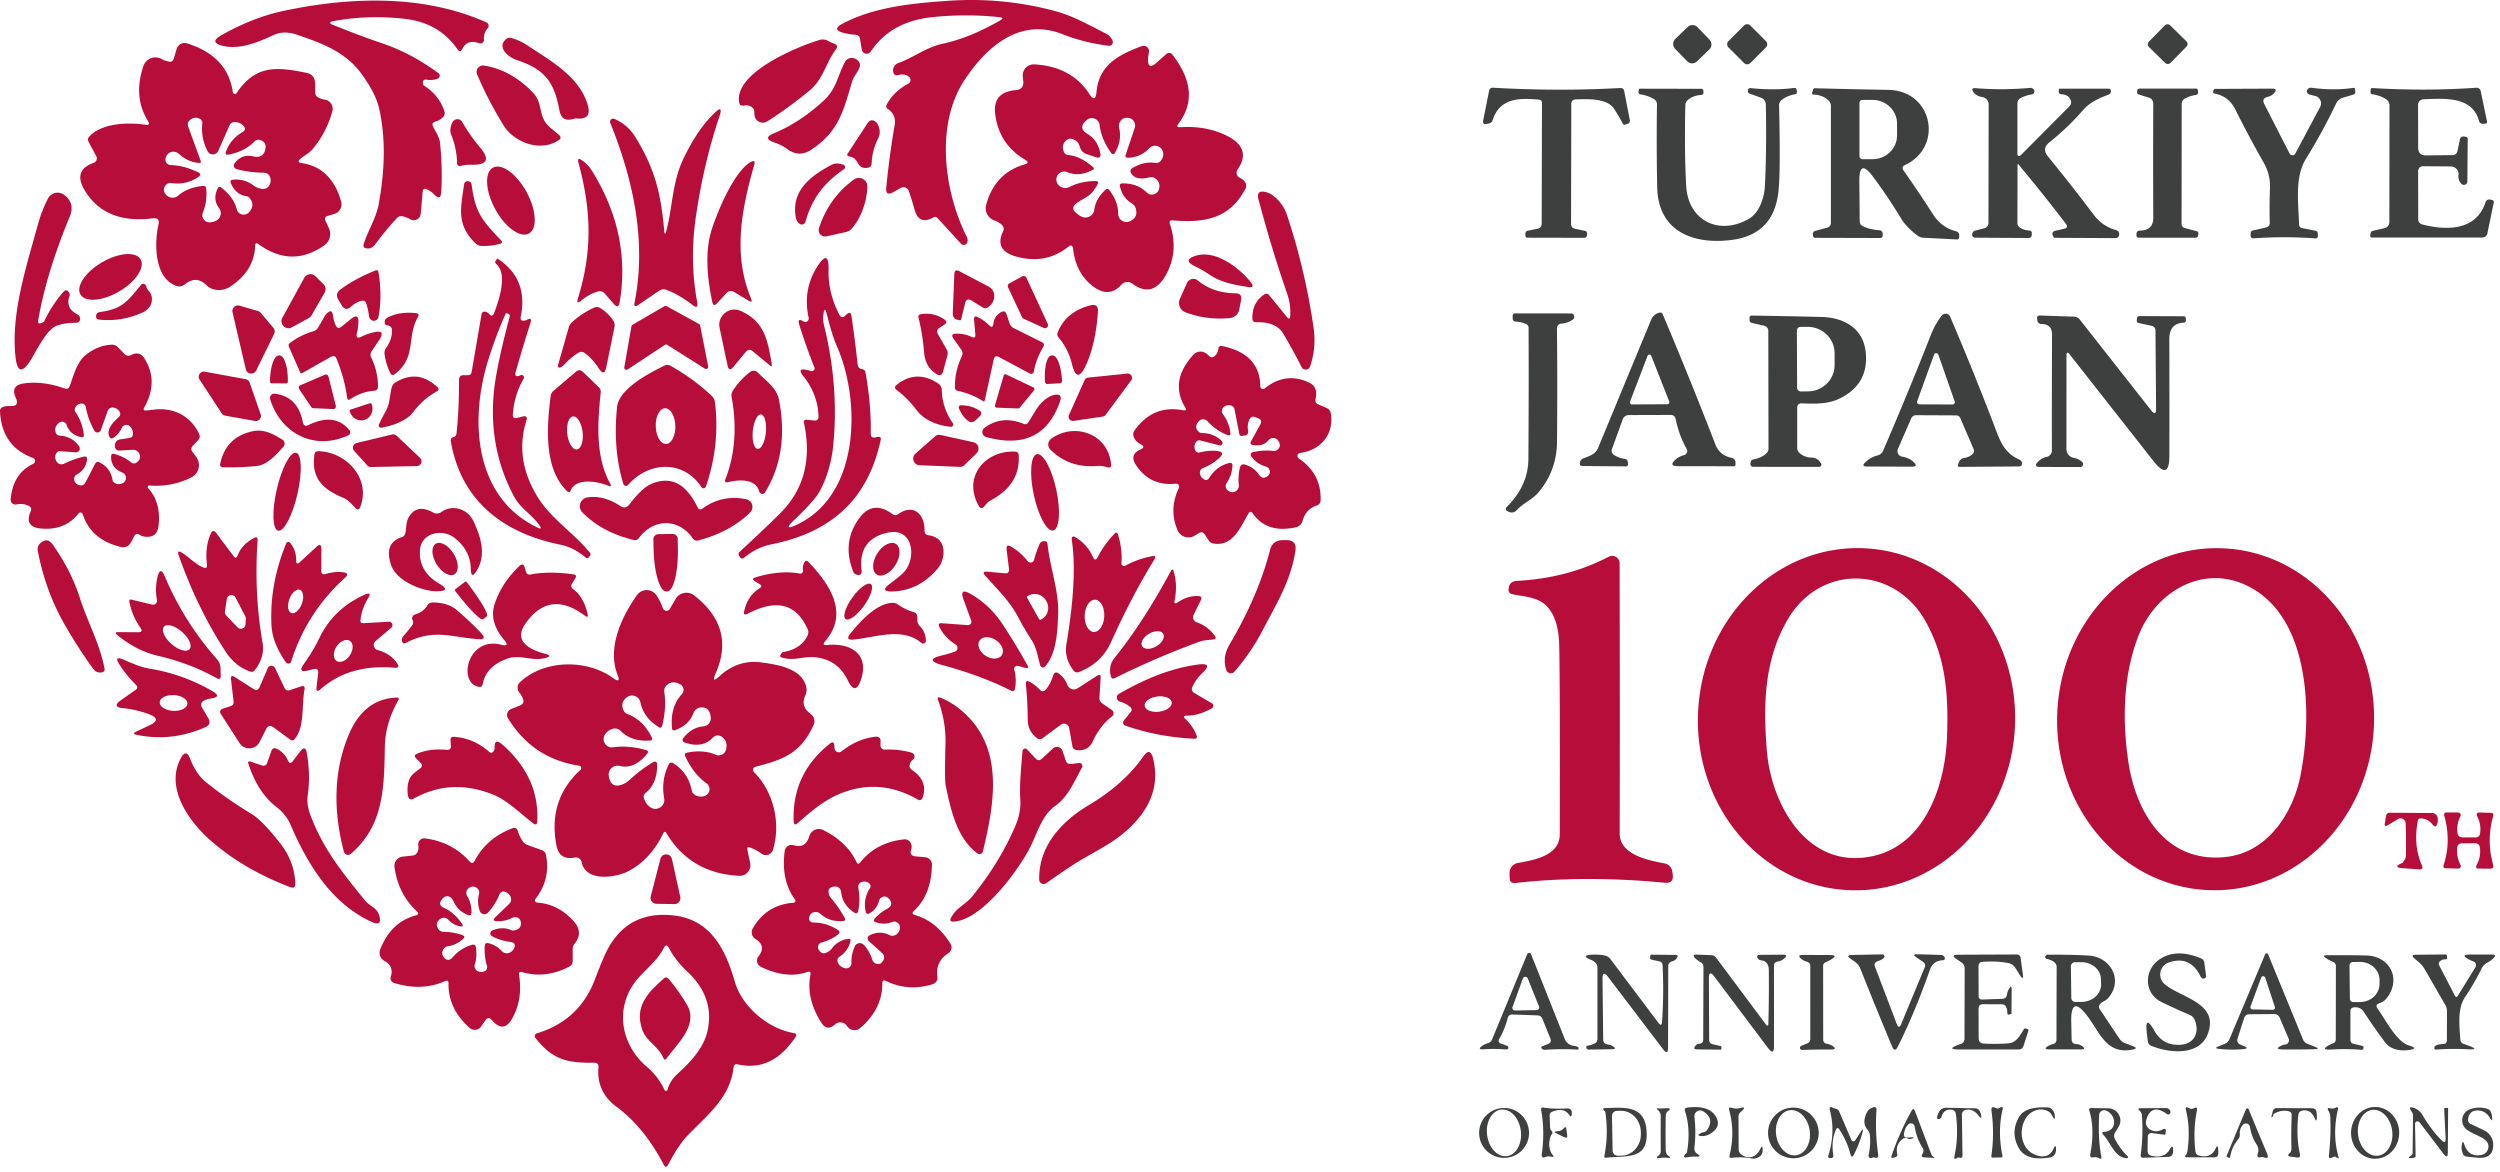
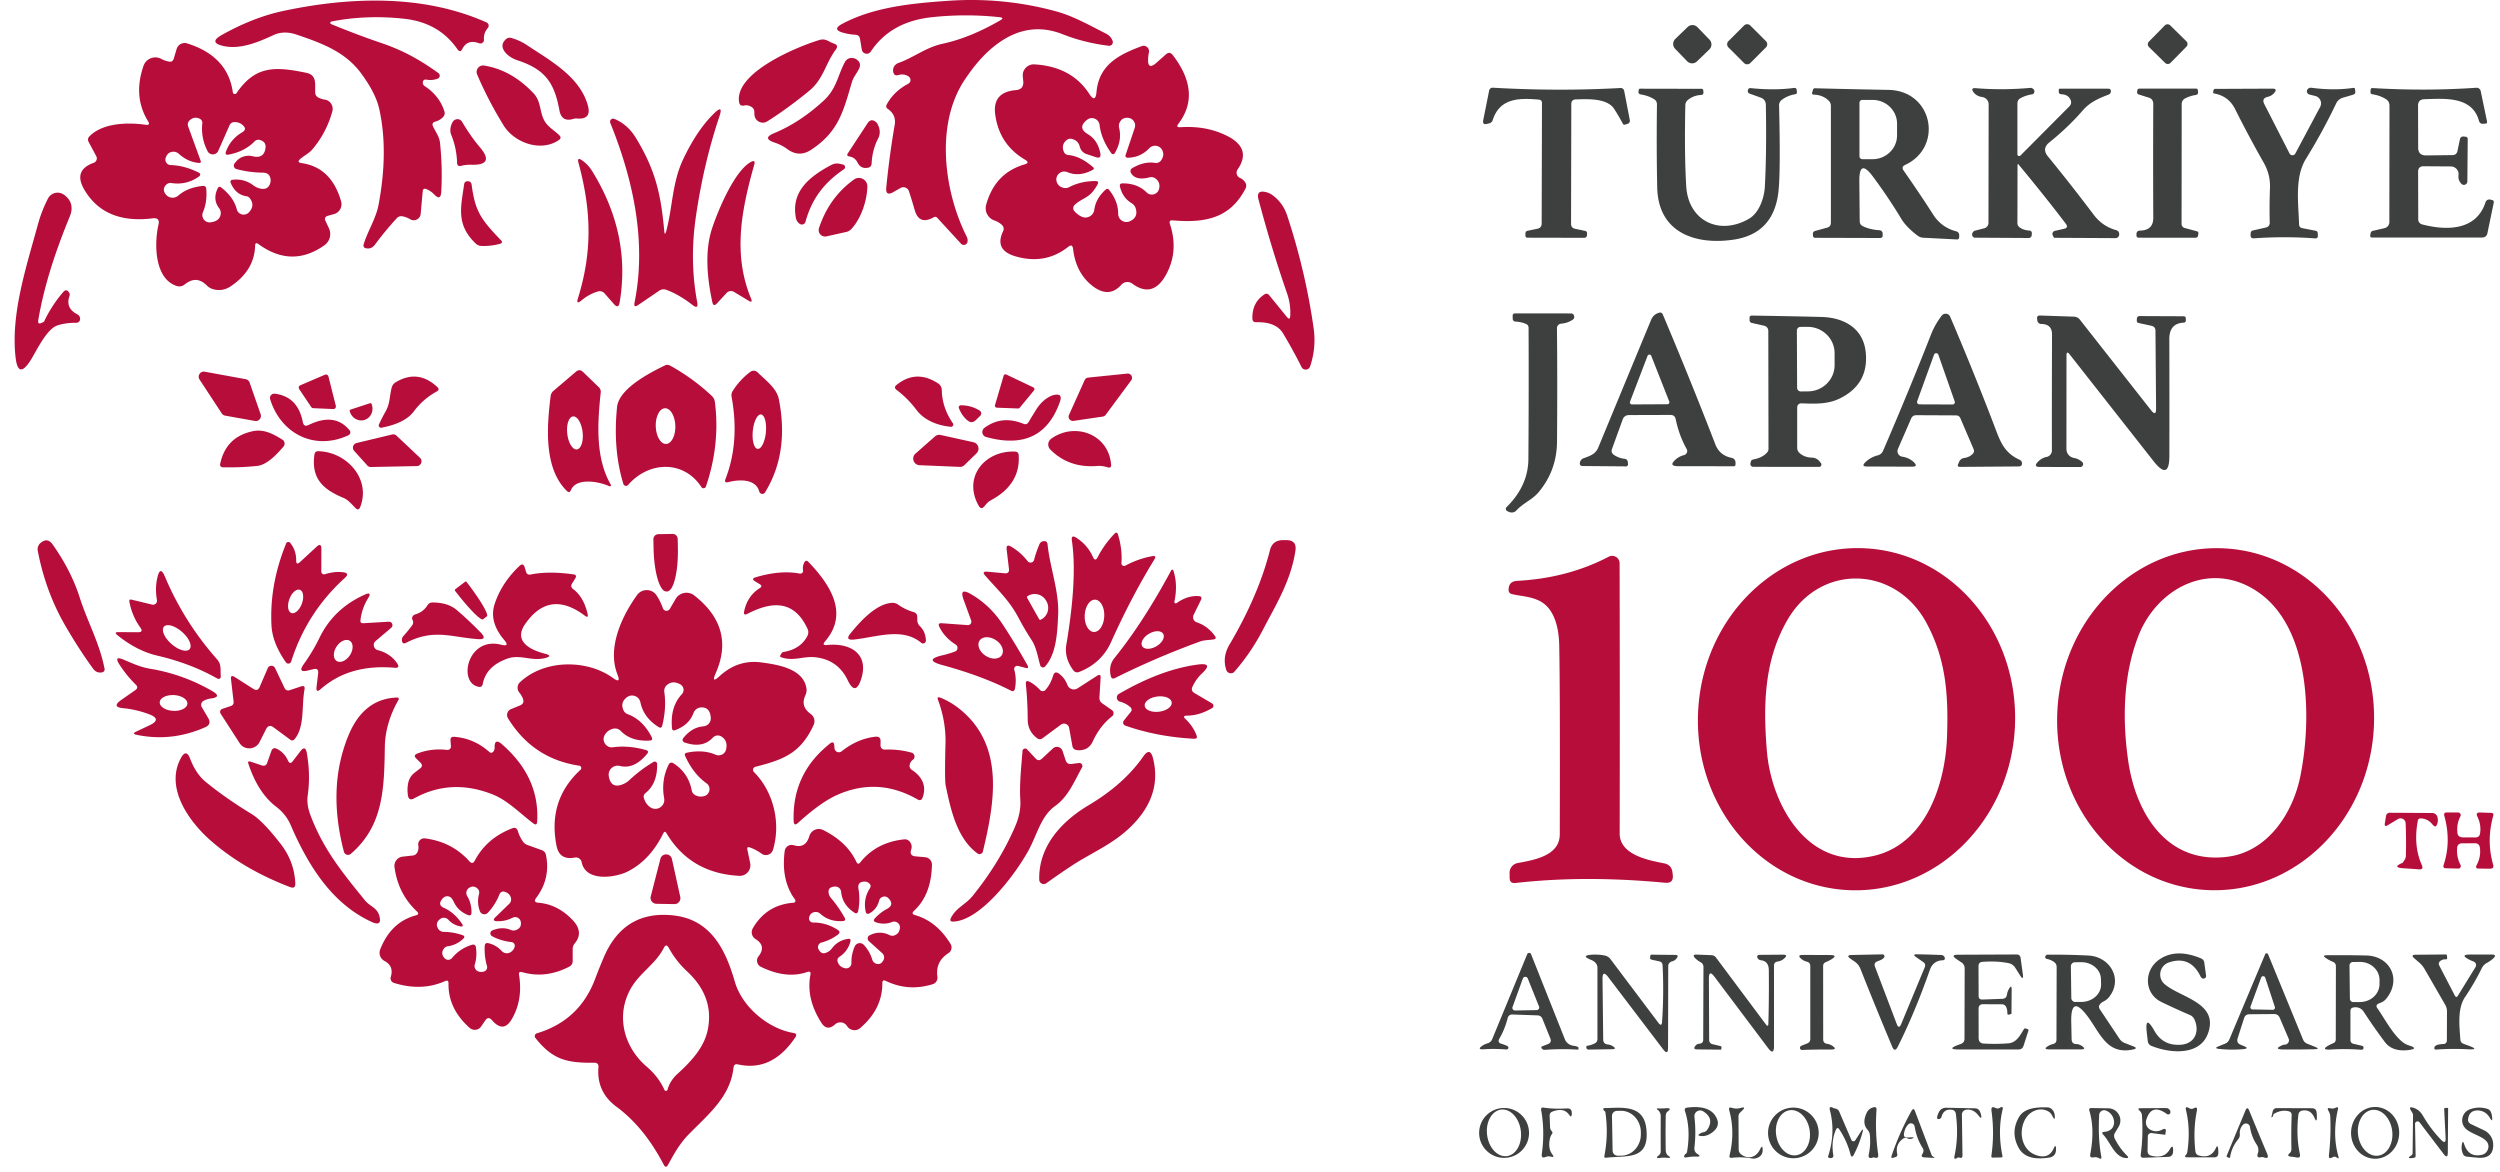
<svg xmlns="http://www.w3.org/2000/svg" width="399" height="187" fill="none">
  <path fill="#B70D3B" d="M52.89 3.435c-.21.04-.24.33-.04.41 2.64 1.09 5.34 2.11 8.09 3.05 3.41 1.15 6.19 2.72 9.03 4.77.33.24.26.74-.12.89a3.2 3.2 0 0 1-1.74.16c-.41-.07-.62.09-.63.5 0 .09.02.18.06.27.07.11.15.2.26.27 1.54 1.01 2.58 2.34 3.12 3.99.12.37.04.7-.24.97-.34.34-.74.57-1.21.7-.43.12-.54.38-.35.78.44.93 1.02 1.62 1.12 2.7.27 2.73.33 5.32.18 7.75-.06.97-.43 1.1-1.1.41-.35-.37-.75-.65-1.2-.85-.41-.19-.63-.06-.66.39l-.32 3.54c-.07.81-.97 1.28-1.67.86-.39-.23-.79-.39-1.21-.47-.37-.07-.69.03-.94.31a50.3 50.3 0 0 0-3.5 4.24c-.35.46-.8.65-1.35.56-.4-.07-.54-.3-.42-.69.7-2.2 1.97-4.1 2.38-6.32 1.06-5.69 1.09-10.77.1-15.22-.38-1.71-1.35-3.61-2.91-5.72-2.54-3.44-6.28-4.8-10.25-6.15-1.37-.47-2.6-.45-3.71.06-2.47 1.14-5.35 2.37-8.08 1.73-1.53-.36-1.61-.93-.24-1.71 3.01-1.7 6.37-3.12 9.83-3.86 10.74-2.29 22.44-2.67 32.49 1.83.34.15.44.6.2.88-.47.55-.68 1.17-.62 1.85.04.42-.38.74-.77.59-1.25-.46-2.14-.16-2.68.9-.23.46-.49.48-.78.06-1.95-2.82-4.75-4.44-8.4-4.86-3.88-.44-7.89-.33-11.72.43zm106.66-.69c-3.61-.39-7.25-.39-10.91.01-4.33.48-7.55 2.3-9.66 5.47-.4.6-1.33.39-1.44-.32l-.28-1.7c-.07-.41-.31-.63-.74-.66-.64-.03-1.28-.14-1.91-.31-1.28-.34-1.34-.82-.17-1.44 5.05-2.68 11.09-3.26 16.8-3.66 5.91-.42 11.67.14 17.29 1.67 2.84.78 5.43 2.27 8.04 3.59.47.25.81.62 1 1.12.16.41-.17.84-.61.79-2.6-.31-5.05-.93-7.36-1.84-3.75-1.49-7.35-.88-10.8 1.82-1.7 1.32-3.33 3.17-4.89 5.54-4.68 7.09-3.21 17.83.37 24.93.15.29.19.58.13.86a.6.6 0 0 1-1.03.28l-3.81-4.15a.424.424 0 0 0-.53-.08c-1.56.89-2.58.51-3.05-1.13-.31-1.07-.61-2.07-.92-3.01a.934.934 0 0 0-1.35-.52l-1.14.65c-.85.49-1.23.24-1.13-.74.33-3.35.77-6.66 1.34-9.95.19-1.09-.17-1.94-1.08-2.57-.29-.19-.34-.44-.17-.75.76-1.39 1.9-2.48 3.42-3.28a.67.67 0 0 0 .1-1.12c-.47-.36-1.04-.45-1.71-.26-.42.12-.68-.03-.78-.46-.16-.6.19-1.24.79-1.46 2.55-.92 4.38-2.49 7.07-3.08 2.93-.63 6-1.88 9.23-3.75.46-.27.42-.43-.11-.49zM91.5 18.975c-1.23.38-1.97-.07-2.21-1.34-.78-4.25-2.14-6.53-6.7-8.01-.77-.25-1.64-.77-2.09-1.45-.47-.69-.39-1.33.23-1.9a.88.88 0 0 1 .9-.21c.87.25 1.69.62 2.46 1.13 3.79 2.52 8.45 5.04 9.73 9.63.43 1.53-.15 2.22-1.73 2.09-.21-.02-.4 0-.59.06zm28.56-1.82a1.51 1.51 0 0 0-1.31-.31c-.45.09-.71-.08-.79-.53-.77-4.65 8.97-8.75 12.77-9.92 1.06-.33 1.43.25 2.37.56.53.18.63.5.3.95-1.67 2.24-1.96 4.71-4.26 6.6-2.26 1.85-4.48 3.47-6.67 4.86-.86.55-2-.03-2.06-1.05l-.03-.56a.821.821 0 0 0-.32-.6z" />
  <path fill="#B70D3B" d="M23.63 19.345c-1.62-2.63-1.86-5.58-.72-8.85a1.997 1.997 0 0 1 2.84-1.09c.39.21.81.36 1.25.43.37.06.61-.09.72-.45l.47-1.56c.21-.71.96-1.12 1.67-.9 4.33 1.35 6.77 3.96 7.3 7.81.04.29.42.38.59.13 3-4.44 6.22-4.26 11.11-3.25 1.78.36 1.39 1.84 1.45 3.17.01.36.18.62.51.79.31.16.64.27 1 .32.89.13 1.46 1.01 1.22 1.88-.63 2.28-1.69 4.3-3.19 6.07-.56.65-1.29.97-1.93 1.53-.4.35-.34.57.19.65 3.19.45 5.3 2.49 6.33 6.12.25.87-.25 1.77-1.12 2.02l-.97.27c-.47.13-.6.42-.39.85l.53 1.13c.46.95.16 2.1-.7 2.72-3.48 2.47-7 2.41-10.56-.19-.33-.24-.5-.16-.51.24-.07 2.64-1.36 4.8-3.87 6.49-.84.57-1.74.74-2.69.52-.45-.1-.84-.32-1.17-.65-1.1-1.1-2.26-1.15-3.49-.16-.41.33-.86.41-1.35.24-3.51-1.19-3.55-6.75-2.86-9.75.19-.79-.12-1.13-.92-1.03-5.09.64-8.73-.88-10.9-4.55-1.23-2.09-.73-3.52 1.48-4.31a.75.75 0 0 0 .41-1.07l-1.2-2.23c-.19-.35-.15-.67.14-.95 2.15-2.16 6.17-2.22 8.95-1.82.53.07.66-.12.38-.57zm8.05 8.88c-1.32.9-2.75 1.23-4.3.99-.38-.06-.69.06-.94.36-.36.43-.38.88-.05 1.36.47.7 1.45.83 2.08.27.97-.85 2.26-1.36 3.87-1.53.35-.04.55.12.58.47.12 1.37-.06 2.61-.53 3.73-.35.82.31 1.71 1.19 1.61 1-.11 1.55-.56 1.65-1.35.03-.32-.05-.61-.24-.88-.75-.97-.82-2.06-.21-3.26a.31.31 0 0 1 .47-.11c1.37 1.05 2.21 2.23 2.54 3.52.22.86 1.31 1.14 1.92.5.71-.75.76-1.51.13-2.3a.747.747 0 0 0-.49-.28c-1.15-.17-1.99-.86-2.51-2.09-.14-.33-.03-.51.32-.55 1.21-.13 2.31.17 3.28.9.39.29.82.47 1.27.54.71.11 1.18-.17 1.41-.85.06-.19.08-.38.07-.58-.06-.75-.47-1.13-1.23-1.14-1.42-.01-2.82-.2-4.21-.57a.572.572 0 0 1-.3-.92l.2-.25c.63-.78 1.67-1.12 2.65-.88 1.21.3 1.9-.12 2.07-1.27.1-.67-.18-1.11-.84-1.31-.35-.11-.66-.04-.92.23-1.03 1.06-2.4 1.76-4.11 2.09-.44.09-.58-.08-.43-.5.49-1.32 1.35-2.34 2.6-3.07.51-.3.56-.66.14-1.07-.38-.37-.84-.56-1.39-.55-.38.01-.65.19-.8.54l-1.78 4.04c-.32.74-1.36.77-1.72.05-.72-1.43-1-2.9-.83-4.43.03-.3-.12-.58-.39-.72-.55-.28-1.06-.23-1.54.16-.37.3-.47.67-.31 1.12l1.97 5.4c.09.27 0 .39-.28.36-1.17-.1-2.23-.58-3.18-1.44-.28-.25-.59-.37-.94-.35-.57.03-.96.35-1.17.96-.2.56.2 1.16.79 1.17 1.44.04 2.9.43 4.39 1.16.43.21.44.45.05.72zm156.68-7.92c2.8-.19 5.31.28 7.52 1.4 2.63 1.34 3.18 3.12 1.64 5.34a.908.908 0 0 0 .38 1.35c.35.15.63.39.84.72.19.29.21.66.05.97-2.48 4.8-6.5 5.52-11.62 5.09-.44-.04-.59.15-.45.57.96 2.91.75 5.61-.62 8.1-1.41 2.55-3.21 3.03-5.39 1.42-.54-.4-1.29-.32-1.73.17-1.41 1.59-3.06 1.56-4.95-.07-1.57-1.37-2.49-3.25-2.77-5.65-.07-.57-.32-.68-.77-.32-2.46 1.94-5.28 2.44-8.45 1.51-2.25-.67-2.9-2-1.95-3.99.18-.39.11-.73-.2-1.03a3.13 3.13 0 0 0-1.17-.69 2.076 2.076 0 0 1-1.33-2.51c.93-3.38 2.97-5.53 6.12-6.44.61-.17.65-.42.1-.75-2.75-1.61-4.34-4.01-4.77-7.2-.33-2.39.77-3.7 3.28-3.91.87-.07 1.27-.55 1.19-1.43l-.07-.76c-.11-1.07.77-1.98 1.85-1.92 3.95.23 6.87 1.8 8.76 4.71.66 1.01 1.04.92 1.15-.29.39-4.37 3.6-5.98 7.21-7.33.64-.24 1.29.32 1.16.99-.07.34-.12.68-.13 1.02-.07 1.27.38 1.49 1.33.64l1.5-1.33c.4-.36.77-.33 1.1.1 3.1 4.03 3.4 7.69.9 10.98-.3.39-.2.57.29.54zm-13.97 6.81c-1.42.77-2.77.89-4.04.36-1-.41-2.02.52-1.7 1.55.15.47.49.79 1.02.94.32.1.67.06.96-.09 1.22-.65 2.62-.97 4.2-.98.43 0 .54.19.33.56-.23.42-.5.82-.81 1.19-.81.98-1.99 1.2-2.86 2.09-.25.26-.27.67-.04.94.35.4.74.7 1.19.91.87.4 1.88-.16 2.01-1.11.16-1.2.76-2.27 1.81-3.21.2-.18.39-.16.56.05.96 1.2 1.44 2.47 1.44 3.8 0 .96.99 1.59 1.86 1.2.91-.41 1.22-1.08.95-2.02-.11-.38-.34-.67-.67-.87-.95-.57-1.56-1.44-1.85-2.62-.09-.36.05-.54.42-.54 1.57-.01 2.85.47 3.84 1.45.66.65 1.77.32 1.98-.58.16-.68-.02-1.22-.54-1.62-.31-.24-.66-.31-1.05-.2-1.04.27-2.35.34-2.92-.76a.534.534 0 0 1 .19-.69c1.25-.76 2.47-1.05 3.64-.87.45.07.81-.09 1.06-.48.33-.51.38-1.02.13-1.54-.39-.8-1.46-.96-2.07-.32-.91.96-2.03 1.47-3.38 1.52-.37.01-.5-.16-.38-.51l1.43-4.24c.26-.75-.26-1.54-1.05-1.62-.57-.06-1 .14-1.28.61-.19.31-.24.65-.15 1.02.32 1.36.08 2.7-.71 4.02-.12.19-.4.21-.53.02-1.08-1.5-1.71-3.01-1.89-4.54-.12-.94-1.2-1.41-1.96-.84-1.11.85-1.08 1.62.11 2.33 1.04.62 1.7 1.63 1.97 3.04.12.61-.12.82-.71.62l-1.44-.48c-.59-.19-.97-.6-1.13-1.21-.17-.65-.58-1.06-1.24-1.22a.966.966 0 0 0-.9.22c-.56.48-.7 1.08-.41 1.8.13.33.38.52.74.55 1.25.11 2.56.75 3.92 1.92.2.17.18.32-.05.45zm-42.97-11.02c2.08-1.91 2.21-3.84 3.38-6.11.28-.55.72-.79 1.33-.72.18.02.35.08.51.18.63.39.77.91.44 1.58-.37.74-.86 1.23-1.12 2.09-1.35 4.58-2.1 7.9-6.5 10.79-1.29.85-2.56.81-3.81-.11-.59-.44-1.27-.79-2.03-1.04-1.37-.46-1.39-.96-.05-1.51 2.72-1.13 5.34-2.84 7.85-5.15zm-55.27-4.21c-.31-.75.31-1.55 1.11-1.42 2.9.46 5.52 1.92 7.86 4.39 1.23 1.3.97 2.79 1.68 4.25.53 1.09 1.59 1.64 2.45 2.47.3.29.28.55-.06.78-2.88 1.97-7.12.43-8.83-2.36-1.67-2.73-3.08-5.44-4.21-8.11zm30.19 24.97c1.02-3.85.93-7.66 2.66-11.36 1.51-3.21 3.19-5.69 5.03-7.46.95-.92 1.22-.75.8.51-1.7 5.07-2.96 10.44-3.78 16.13-.67 4.65-.6 9.16.22 13.53.16.83-.09.98-.76.46-1.37-1.07-2.74-1.87-4.11-2.39-.43-.17-.84-.12-1.23.15l-3.31 2.25c-.51.35-.71.22-.59-.38 1.92-9.51-.1-19.36-3.87-28.68-.16-.41.25-.81.65-.64 1.41.59 2.54 1.58 3.39 2.96 3.24 5.28 4.05 9.23 4.57 14.89.05.63.16.64.33.03zm-29.77-13.38c1.67 1.95 1.22 2.89-1.35 2.82-.56-.02-1.1.04-1.62.17-.42.11-.64-.06-.65-.49a12.85 12.85 0 0 0-.95-4.5c-.26-.63-.08-1.52.29-2.07a.86.86 0 0 1 1.46.04c.92 1.56 1.86 2.9 2.82 4.03zm60.3 2.48c-.28-.56-.72-.89-1.33-.99-.33-.05-.4-.22-.22-.5l3.13-4.78c.37-.57.81-.64 1.34-.22.11.09.2.2.26.32.44.81.47 1.59.1 2.32-.63 1.22-.98 2.56-1.04 4.03a.68.68 0 0 1-.55.63c-.77.16-1.34-.11-1.69-.81zm-41.42 20.56c-.95.27-1.85.76-2.68 1.46-.57.47-.75.35-.53-.36 2.37-7.65 2.1-14.15.09-21.62-.18-.66.01-.79.57-.4.63.44 1.15.98 1.55 1.62 4.19 6.73 5.68 13.74 4.45 21.04-.13.74-.44.83-.93.26l-1.49-1.7c-.26-.29-.66-.41-1.03-.3zm20.52.24-1.55 1.67c-.37.4-.62.33-.73-.2-1.03-4.75-1.06-8.64-.07-11.69.84-2.59 3.52-9.23 6.23-10.69.51-.27.68-.13.53.43-2.04 7.2-3.45 14.31-.51 21.38.21.51.08.62-.39.34l-2.34-1.41a.93.93 0 0 0-1.17.17zm18.72-19.74c-3.18 2.15-5.13 4.73-6.13 8.37-.11.41-.59.58-.93.34-.33-.23-.53-.54-.6-.93-.82-4.22 2.14-6.61 5.65-8.47.45-.23.91-.29 1.4-.17l.47.11c.35.08.44.55.14.75zm3.74 2.76c-.04 2.14-.94 5.03-2.54 6.76-.23.25-.52.42-.85.49l-3.14.7a1.02 1.02 0 0 1-1.19-1.31c1.07-3.26 2.93-5.85 5.58-7.76.9-.65 2.16.01 2.14 1.12zm-63.16-.31c.56 4.22 1.42 5.49 4.68 8.87.27.27.22.46-.15.57-.94.27-1.92.38-2.95.35-.37-.01-.68-.15-.94-.4-3.16-3.04-2.35-5.79-1.83-9.46.05-.31.23-.47.55-.47.37 0 .59.18.64.54zM6.7 51.505c.08-.04.16-.08.24-.11.05-.02.09-.06.11-.11.81-1.71 1.82-3.27 3.04-4.67.33-.39.64-.37.92.05.12.18.15.37.08.57-.45 1.29-.04 2.26 1.21 2.91.35.18.51.46.48.83-.03.31-.28.54-.59.54-1.07-.01-2.06.12-2.96.4-1.83.55-3.44 4.2-4.42 5.7-1.28 1.96-2.05 1.78-2.32-.55-.8-6.95 1.7-14.43 3.58-21.31.39-1.41.92-2.77 1.59-4.07a1.73 1.73 0 0 1 2.53-.62c1.24.87 1.52 2.08.96 3.45-2.22 5.4-4.08 10.92-5.04 16.55-.09.54.1.69.59.44zm199.22-1.1c.07-1.22-.1-2.4-.49-3.54-1.64-4.71-3.16-9.71-4.57-15.02-.28-1.04.11-1.44 1.16-1.19.38.09.72.24 1.03.46 1.15.83 1.95 1.95 2.4 3.34a104.06 104.06 0 0 1 4.21 17.94c.29 2.09.1 4.12-.57 6.09-.21.63-1.08.68-1.37.09-.88-1.77-1.86-3.55-2.94-5.36-.9-1.5-2.66-1.83-4.29-1.79-.4.01-.6-.18-.61-.57-.04-1.72.6-3.01 1.91-3.86.29-.19.55-.15.78.13l2.81 3.45c.33.41.51.36.54-.17z" />
-   <path fill="#B70D3B" d="M193.01 43.815c-.71-.48-1.45-.91-2.22-1.28-1.46-.7-1.42-1.28.13-1.74 3.1-.92 6.86 1.92 8.7 4.24.51.65.36.9-.45.77-2.17-.35-4.29-.71-6.16-1.99zm-63.51 15.39c.33.07.6-.25.48-.56-.92-2.31-1.73-4.59-2.42-6.84-.23-.75-.02-.92.65-.52.11.07.23.1.36.09a.54.54 0 0 0 .49-.66c-.65-3-.19-5.72 1.37-8.16 1.27-1.98 1.87-1.8 1.81.55-.07 2.41.51 4.79 1.73 7.14.23.45.53.5.9.16l.23-.22c.44-.41.71-.32.8.28.39 2.67.72 5.24.98 7.72.05.41.27.65.68.72.33.05.52.23.58.56.61 3.43.89 6.67.83 9.71-.01.55.25.76.79.62.11-.03.22-.05.33-.07.39-.06.55.1.47.49-.71 3.3-1.89 6.12-3.54 8.46-3.01 4.24-7.65 6.97-13.91 8.2-1.55.31-3 1.02-4.37 2.15-.23.19-.43.16-.6-.07l-.17-.22a.49.49 0 0 1 .06-.65c3.19-2.95 5.38-5.04 6.59-6.27 3.69-3.74 4.93-8.5 3.7-14.29-.08-.39.08-.57.48-.53l1.17.12c.45.04.67-.17.66-.62-.05-2.37-.87-4.54-2.45-6.51-.69-.87-.5-1.19.59-.94l.73.16zm.52 20.37c-.86 1.03-1.88 2.1-3.05 3.21-1.61 1.51-1.43 1.77.54.79 9.78-4.89 9.82-19.67 6.12-28.17-.73-1.69-1.18-3.32-1.63-5.11-.29-1.13-.49-1.11-.6.05-.05.51-.02 1.02.1 1.51 1.65 6.67 2.13 13.21 1.44 19.63-.29 2.68-1.39 6.25-2.92 8.09zm-47.46-12.88.81-.21c.62-.17.83.06.64.67-1.27 3.99-.71 8 1.7 12.01 2.17 3.63 5.78 5.77 8.46 9.08.11.15.11.29 0 .44l-.19.26c-.12.16-.35.18-.5.05-1.27-1.09-2.62-1.78-4.07-2.07-9.06-1.83-15.84-6.97-17.46-16.51-.06-.33.07-.55.4-.64.31-.09.48-.3.51-.61.28-2.57.41-5.4.4-8.5-.01-.53.26-.8.79-.79l.59.01c.37 0 .58-.18.64-.54l1.56-9.1c.07-.45.32-.6.75-.46.19.07.35.17.48.32.34.39.6.35.79-.14.76-2.01 2.2-6.19.36-7.81-.22-.19-.24-.4-.05-.63l.17-.21c.03-.04.06-.05.11-.02 3.27 2.17 4.49 5.25 3.66 9.24-.1.5.1.71.61.64.13-.01.26-.06.38-.13.57-.32.76-.17.57.45-.83 2.63-1.62 5.24-2.36 7.81-.2.7.06.9.77.59.15-.07.29-.05.41.05.17.15.19.31.08.5-1 1.72-1.57 3.61-1.72 5.66-.04.53.2.72.71.59zm-1.5-16.64-.26-.08c-.04-.01-.07 0-.08.04a68.923 68.923 0 0 0-2.9 7.77c-2.86 9.45-2.09 21.59 7.95 26.41.59.29.69.16.31-.37-1.28-1.81-2.99-2.6-4.1-4.7-3.14-5.94-4.05-12.47-2.72-19.59.48-2.6 1.17-5.59 2.08-8.96.07-.27-.03-.44-.28-.52zm-23.4-2.04c-.61.17-1.14.47-1.6.9-.61.57-1.13.5-1.56-.23l-.5-.86c-.37-.63-.26-1.16.31-1.6 1.5-1.14 3.37-2.16 5.62-3.06.27-.11.43-.01.48.28.41 2.55.41 4.92 0 7.1-.06.32-.24.53-.55.62-.25.08-.48.02-.69-.17a.76.76 0 0 1-.27-.52c-.09-.69-.23-1.37-.44-2.03-.13-.4-.39-.54-.8-.43zm96.37.4-.62 2.51c-.03.16-.13.22-.3.18l-.35-.09a.917.917 0 0 1-.7-.93l.25-6.33c.02-.59.29-.74.81-.47l4.57 2.4c.73.38 1.05.98.98 1.8-.06.59-.38 1.1-.95 1.54-.29.22-.58.23-.89.04l-1.74-1.08c-.55-.35-.91-.2-1.06.43zm-108.97 2.31 3.5-6.38a1.12 1.12 0 0 1 1.77-.27l1.29 1.27c.37.36.44.92.19 1.36l-2.09 3.64c-.11.18-.26.32-.44.42l-2.7 1.48c-.98.53-2.06-.54-1.52-1.52zm118.07-.09-2.24-4.77a.487.487 0 0 1 .21-.64l2.04-1.11c.25-.14.56-.03.68.22l3.4 7.35a.49.49 0 0 1-.65.65l-3.2-1.47a.487.487 0 0 1-.24-.23zm25.18-2.94 1.13-2.53c.31-.67 1.17-.87 1.74-.4 1.61 1.34 3.6 2.02 5.98 2.04.75.01 1.06.38.91 1.11l-.29 1.5a1.68 1.68 0 0 1-1.5 1.35c-2.5.23-4.86-.08-7.08-.92a1.598 1.598 0 0 1-.89-2.15zm-164.65-1.37c1.1 1.16.56 2.88-.8 3.5-2.33 1.07-4.71 1.46-7.12 1.17-.25-.03-.39-.17-.4-.42-.03-.45.17-.7.6-.77 3.58-.49 4.37-1.69 6.53-4.29.25-.31.51-.31.77-.01.06.07.1.16.12.26.05.21.15.4.3.56zm150.32 2.42c.9-.24 1.32.1 1.25 1.03-.25 3.51-.91 6.38-1.96 8.61-.94 1.97-1.66 1.9-2.17-.23-.39-1.64-1.11-3.07-2.16-4.3-.2-.23-.24-.5-.13-.79.85-2.19 2.57-3.63 5.17-4.32zM39.23 58.935l-2.12-9.1a.892.892 0 0 1 1.12-1.05l2.96.86c.17.05.32.15.43.29l2.02 2.4c.22.27.27.64.11.96l-2.86 5.83c-.37.75-1.48.62-1.66-.19zm53.05-2.62c-.83.53-1.57 1.15-2.21 1.86-.13.15-.28.27-.44.37-.3.18-.49.17-.56-.02a.424.424 0 0 1-.01-.25l1.71-6.01c.09-.32.25-.59.5-.82 1.06-.97 2.23-1.74 3.51-2.33.36-.17.71-.14 1.05.07.84.53 1.52 1.18 2.03 1.95.22.33.29.68.21 1.07l-1.31 6.42c-.21 1.02-.6 1.09-1.16.21-.63-.98-1.38-1.81-2.27-2.48-.34-.25-.69-.27-1.05-.04zm13.83-1.27-5.93 3.92a.35.35 0 0 1-.54-.35l1.14-6.54c.02-.1.08-.19.17-.24l5.1-2.97c.1-.06.24-.06.34 0l5.18 2.85c.09.05.15.14.17.24l1.29 6.52c.06.3-.27.53-.53.36l-6.01-3.8a.35.35 0 0 0-.38.01zm12.93 1.11-1.98 2.39c-.48.59-.8.51-.95-.24l-1.26-5.97c-.4-1.93 1.54-3.51 3.35-2.72 3.89 1.71 4.34 4.83 4.98 8.55.05.31-.04.37-.29.17l-2.76-2.28c-.4-.33-.76-.29-1.09.1zm-61.34-2.43c.61-.3 1.25-.53 1.94-.69 1.34-.31 1.63.11.86 1.26l-1.2 1.8c-.2.31-.22.62-.06.95.75 1.55 1.11 3.12 1.08 4.73-.01.31-.24.57-.55.59-1.33.08-2.61.52-3.84 1.33-.31.21-.48.13-.53-.24-.26-1.99-.82-4.06-1.69-6.2-.18-.44-.48-.54-.89-.31l-4.58 2.6c-.15.09-.26.05-.33-.11l-1.81-4.11a.448.448 0 0 1 .13-.54c1.11-.87 2.36-1.5 3.75-1.9.35-.1.62-.31.81-.63l1.04-1.81c.13-.23.31-.43.53-.59.25-.19.44-.23.55-.1.11.12.18.26.21.43.08.65.23 1.22.45 1.72.21.49.53.56.94.23l1.52-1.24c.83-.67 1.22-.48 1.17.58-.03.58-.1 1.14-.23 1.67-.17.73.07.92.73.58zm100.84-2.03c.11-.91.55-1.54 1.3-1.91.39-.19.65-.07.79.34l.5 1.49c.11.32.34.59.64.74l4.52 2.26c.34.17.41.41.22.73-.77 1.33-1.28 2.66-1.51 3.97-.05.29-.37.44-.62.31l-4.94-2.64c-.45-.24-.73-.11-.84.39l-1.44 6.54c-.03.12-.16.17-.26.11-1.27-.8-2.61-1.35-4.03-1.64-.3-.07-.45-.25-.46-.56-.04-1.66.32-3.31 1.09-4.95.18-.38.15-.74-.09-1.08l-1.24-1.75c-.35-.51-.22-.77.4-.79.87-.03 1.71.15 2.51.52.43.21.63.07.58-.41l-.2-2.34c-.05-.49.15-.63.6-.41.7.35 1.3.78 1.81 1.3.38.39.6.32.67-.22zm-96.72.23c-.27-.04-.41-.19-.42-.46-.03-.33.11-.58.4-.74 1.23-.69 2.76-.94 4.58-.75.42.05.53.26.32.63-1.85 3.25-.17 6.39-3.67 9.09-.32.25-.57.2-.75-.17-.47-.98-.77-1.98-.9-3.01-.05-.36.03-.69.24-.98.63-.87.94-1.79.95-2.74.01-.51-.24-.8-.75-.87zm87.88 1.41 1.38 2.42c.18.32.22.66.12 1.02l-.73 2.67c-.1.37-.52.54-.85.35-1.29-.75-2-1.92-2.13-3.52-.16-1.94-.46-3.8-.89-5.59-.07-.3.04-.48.35-.53 1.38-.23 2.63.04 3.76.82.43.29.42.58-.01.86l-.74.47c-.41.27-.5.61-.26 1.03zM23.86 77.485c-.24-.02-.38.27-.21.44 1.4 1.51 1.95 3.53 1.64 6.07-.15 1.23-.84 1.78-2.07 1.67-.33-.03-.66-.13-.97-.32-.35-.21-.63-.14-.82.23l-.5.93c-.37.7-.95.96-1.72.77-3.13-.76-5.13-2.5-6.01-5.21-.1-.3-.49-.37-.67-.12-1.43 1.85-3.45 2.65-6.06 2.4-1.75-.17-2.28-1.08-1.58-2.72.18-.41.07-.72-.34-.91-.61-.28-1.25-.35-1.92-.21a.773.773 0 0 1-.93-.83c.25-2.75 1.45-4.63 3.6-5.65.41-.19.38-.78-.04-.94-3.32-1.21-5.07-3.68-5.26-7.43-.01-.37.16-.61.52-.72.37-.11.75-.15 1.14-.13.99.04 1.28-.39.87-1.29-.61-1.33-.2-2.1 1.22-2.31 2.02-.3 4.21-.04 6.56.79.41.14.68.01.83-.4.59-1.64 1.13-3.76 2.48-4.88 1.27-1.05 2.66-1.62 4.16-1.7.42-.03.77.11 1.06.42l.98 1.02c.33.35.7.41 1.13.2.89-.45 1.58-.27 2.09.53 1.55 2.44 1.55 5.06-.02 7.86-.19.35-.09.5.3.47.35-.03.72-.07 1.1-.12 3.23-.46 6.02 1 7.35 3.84.18.37.13.71-.15 1.02l-.86.93c-.27.29-.29.6-.05.92l.6.81a2.19 2.19 0 0 1-.79 3.29c-2.13 1.05-4.35 1.47-6.66 1.28zm-5.66-5.04c1.11.29 2 .74 2.69 1.33.26.23.54.26.83.09.45-.25.66-.61.62-1.09-.05-.58-.56-1.02-1.14-.99l-2.11.12c-.39.02-.64-.16-.73-.54a.98.98 0 0 1 .06-.67c.12-.3.4-.51.72-.56l1.51-.23c.34-.05.53-.24.56-.58.05-.47-.1-.89-.45-1.26a.811.811 0 0 0-1.33.23c-.29.65-.71 1.17-1.28 1.55-.33.22-.57.15-.72-.21-.5-1.18.77-2.39 1.55-3.09.24-.21.28-.57.11-.84-.25-.38-.58-.6-1.01-.66a.824.824 0 0 0-.89.54l-1.1 3.06c-.16.46-.79.51-1.03.09-.67-1.19-1.13-2.45-1.37-3.78a.67.67 0 0 0-.72-.55c-.37.03-.66.21-.89.52-.21.3-.21.6 0 .9.71 1.02 1.14 2.2 1.3 3.55.04.33-.1.46-.42.39-1.18-.24-1.96-.89-2.34-1.96a.753.753 0 0 0-1.16-.35c-.55.41-.75.92-.59 1.52.09.34.31.52.66.55 1.33.09 2.36.65 3.09 1.7.3.43-.03 1.01-.55.97l-2.51-.19a.58.58 0 0 0-.53.27c-.28.43-.29.88-.03 1.35.24.43.78.6 1.23.38 1.03-.51 2.08-.88 3.14-1.12.39-.09.57.07.52.47-.13 1.05-.66 1.83-1.61 2.36-.32.17-.47.44-.44.81.03.35.21.62.56.8.57.3 1 .16 1.29-.41l1.45-2.83c.19-.37.46-.46.83-.25 1.13.61 1.79 1.52 1.98 2.73.04.27.23.49.48.59.46.18.88.14 1.26-.11.62-.41.53-1.35-.16-1.62-1.25-.5-1.85-1.38-1.79-2.65.02-.29.17-.4.46-.33zm170.94-7.45c-1.66-2.76-1.24-5.53 1.26-8.31.78-.85 1.83-.7 2.53.1.23.27.63.3.9.07.36-.3.56-.69.61-1.16.05-.39.26-.54.65-.46 4 .84 6.02 2.98 6.06 6.43 0 .35.41.55.69.33 2.27-1.82 4.66-2.12 7.18-.89 1.02.5 1.18 1.53.95 2.54-.1.43.05.74.46.91l1.29.56c.37.16.6.44.67.84.57 3.34-1.59 5.91-4.91 6.34-.43.06-.56.62-.2.87 2.41 1.63 3.58 3.85 3.49 6.68-.01.43-.22.71-.63.84-1.15.38-1.9 1.2-2.25 2.45-.14.51-.55.9-1.07 1.02-3.08.68-5.37-.05-6.86-2.19-.25-.37-.5-.36-.73.03-1.27 2.19-2.47 5.25-5.54 4.76a1.17 1.17 0 0 1-.77-.49l-.66-.99c-.25-.35-.55-.42-.92-.19l-.68.41c-.98.6-2.27.19-2.72-.87-.95-2.22-.88-4.47.21-6.75a.476.476 0 0 0-.48-.68c-2.73.29-4.84-.69-6.33-2.92-.77-1.15-.55-1.99.65-2.52.64-.29.64-.58.01-.89-.52-.25-.87-.64-1.06-1.16-.13-.36-.09-.7.14-1.02 1.97-2.75 4.54-3.82 7.72-3.21.47.09.59-.07.34-.48zm5.46 6.08-3-.77c-.29-.07-.52 0-.7.23-.23.3-.31.65-.23 1.06.1.53.41.72.93.59.83-.21 1.67-.29 2.5-.23 1.09.09 1.23.49.41 1.22-.72.65-1.57 1.16-2.54 1.54-.3.12-.49.42-.47.75.03.45.24.79.63 1.02.35.21.63.14.85-.2.79-1.27 1.85-2.06 3.19-2.38.37-.09.55.05.53.44-.05.97-.36 1.89-.94 2.78-.25.38-.15.9.22 1.16.49.34.92.36 1.31.07.33-.25.47-.57.43-.98-.11-.97-.04-1.91.2-2.84a.57.57 0 0 1 .7-.41c.99.27 1.76.82 2.33 1.66.35.51.78.6 1.29.25.39-.27.52-.6.38-1-.1-.3-.3-.49-.61-.58-.96-.27-1.73-.81-2.32-1.63a.414.414 0 0 1 .24-.65c1.11-.26 2.2-.33 3.29-.21.27.03.51-.04.71-.22.41-.37.44-.83.1-1.38a.97.97 0 0 0-1.58-.1c-.55.69-1.37.94-2.47.76-.39-.07-.49-.27-.3-.62l1.47-2.67c.25-.45.13-.77-.34-.97l-.38-.16c-.49-.22-.85-.08-1.06.42-.23.54-.29 1.1-.18 1.68.09.49-.12.76-.61.82l-.36.05a.37.37 0 0 1-.42-.3l-.77-3.93a.775.775 0 0 0-.48-.6c-.36-.15-.74-.11-1.14.14-.42.26-.52.82-.23 1.22a6.08 6.08 0 0 1 1.18 2.92c.05.43-.12.56-.52.39-1.26-.53-2.3-1.26-3.13-2.19-.36-.41-1-.41-1.37 0-.57.62-.58 1.18-.01 1.69.15.13.33.2.53.2 1.25.01 2.3.44 3.14 1.27.3.3.01.8-.4.69zm-151.23-9.9c-.15 0-.27-.12-.27-.27v-.13c.02-2.24.65-4.06 1.41-4.05h.1c.76.01 1.35 1.83 1.33 4.07v.13c0 .15-.12.27-.27.27l-2.3-.02zm123.81.11a.38.38 0 0 1-.4-.35l-.01-.15c-.12-2.19.33-4 1.02-4.04l.22-.01c.69-.04 1.35 1.7 1.48 3.89l.01.15a.38.38 0 0 1-.36.4l-1.96.11z" />
  <path fill="#B70D3B" d="M111.95 77.745c-2.85-4.37-8.43-4.13-11.7-.35-.23.26-.66.17-.76-.16-1.13-3.69-1.46-7.78-1.01-12.25.29-2.94 5.11-5.43 7.63-6.66.27-.13.59-.12.85.03 2.45 1.36 4.65 2.96 6.61 4.8.3.27.48.64.53 1.03.57 4.51.09 9-1.44 13.47-.11.31-.53.37-.71.09zm-5.64-6.891c.86-.029 1.52-1.329 1.47-2.898-.05-1.57-.79-2.83-1.649-2.8-.861.03-1.521 1.33-1.47 2.898.049 1.571.789 2.831 1.649 2.8zm-66.47-9.799 1.76 5.06c.2.59-.3 1.18-.92 1.07l-4.75-.85a.813.813 0 0 1-.54-.36l-3.54-5.4c-.4-.6.12-1.38.83-1.25l6.53 1.19c.29.06.53.26.63.54zm57.23 16.47c-1.61-.7-5.11-1.3-5.94.68-.15.38-.38.43-.67.14-3.72-3.65-3.17-10.35-2.58-15.11.04-.35.19-.63.46-.86l3.58-3.05c.39-.33.76-.32 1.12.03l2.54 2.45c.22.21.33.51.3.81-.52 4.91-.86 10.28 1.5 14.56.24.43.14.54-.31.35zm-5.005-5.797c.675-.083 1.085-1.323.917-2.774-.172-1.459-.852-2.569-1.526-2.491-.676.082-1.086 1.322-.917 2.774.171 1.458.851 2.568 1.526 2.49zm29.115 6.727c-.57-2.13-3.38-1.92-4.92-1.51-.49.13-.65-.05-.46-.52 1.52-3.94 1.84-8.31.96-13.12-.05-.31 0-.61.17-.88.74-1.2 1.69-2.23 2.84-3.09a.87.87 0 0 1 1.14.09c1.19 1.19 3.05 2.52 3.39 4.26 1.13 5.73.39 10.69-2.2 14.9-.23.38-.8.3-.92-.13zm-.254-6.813c.574.053 1.164-1.127 1.31-2.646.144-1.52-.206-2.79-.781-2.848-.575-.053-1.165 1.127-1.31 2.647-.145 1.52.205 2.79.781 2.847zM49.67 64.965l-1.92-2.87c-.15-.21-.06-.5.17-.6l3.94-1.69c.23-.1.5.03.56.28l1.18 4.69a.41.41 0 0 1-.41.51l-3.19-.14a.442.442 0 0 1-.33-.18zm109.13-.3 1.38-4.7c.05-.18.26-.28.43-.19l4.31 2.05c.18.09.24.32.11.48l-2.29 2.78a.28.28 0 0 1-.25.11l-3.4-.13c-.2-.01-.35-.21-.29-.4zm21.74-3.96-4.08 5.51c-.11.15-.27.24-.45.27l-4.68.69a.68.68 0 0 1-.72-.95l2.5-5.56c.1-.22.31-.38.55-.4l6.27-.64c.58-.06.96.6.61 1.08zM61.5 65.745c.78-1.35.65-2.5 1.02-3.91.1-.34.31-.63.61-.81 2.37-1.44 4.6-1.19 6.67.75.29.27.26.51-.09.7-1.48.82-2.7 1.88-3.66 3.18-1.14 1.55-3.33 2.25-5.16 2.61a.37.37 0 0 1-.41-.52c.31-.69.65-1.35 1.02-2zm90.58 1.81a.36.36 0 0 1-.33.56c-2.06-.19-4.22-1-5.49-2.7a15.97 15.97 0 0 0-3.17-3.19c-.33-.25-.34-.51-.01-.78 2.09-1.7 4.3-1.78 6.65-.25.36.23.57.63.58 1.05.03 1.87.62 3.64 1.77 5.31zm-103.75-.19c.11.56.42.71.93.46 2.79-1.36 4.97-1.07 6.54.86.21.25.12.64-.18.78-5.45 2.53-10.81-.27-12.5-5.74-.15-.48.24-.95.74-.89 2.45.3 3.94 1.81 4.47 4.53zm115.84-.01c.4-.68.83-1.38 1.29-2.11.56-.87 1.29-1.55 2.11-1.97.22-.11.46-.2.71-.25.9-.17 1.2.17.9 1.04-1.88 5.45-5.81 7.34-11.8 5.68a.82.82 0 0 1-.27-1.45c1.85-1.38 3.93-1.6 6.22-.66.36.15.64.05.84-.28zm-105.13-3c.11-.04.24.03.28.14l.03.11c.33 1.01-.18 2.09-1.14 2.4l-.02.01c-.96.31-2.01-.26-2.34-1.27l-.03-.1c-.04-.12.02-.24.14-.28l3.08-1.01zm94 .78c-.09-.22.07-.45.3-.45 1.05-.01 2.05.26 2.99.83.31.18.36.6.11.85l-.69.68c-.42.41-.86.44-1.32.07-.59-.47-1.06-1.13-1.39-1.98zm-111.96 9.22c-1.6.18-3.42.26-5.45.23-.4-.01-.56-.21-.48-.6.62-2.86 2.36-4.58 5.23-5.17 1.77-.36 3.26.47 4.69 1.35.39.24.47.77.17 1.12-1.03 1.18-2.58 2.89-4.16 3.07zm134.12.01c-3.07.26-5.6-.62-7.58-2.63-.48-.49-.41-1.3.15-1.71 3.67-2.67 9.13-.85 9.56 4.11.04.42-.14.57-.55.45-.49-.15-1.08-.26-1.58-.22zm-116.58-.08-2.1-2.33a.765.765 0 0 1 .39-1.25l5.67-1.36c.25-.06.51.01.7.18l3.76 3.55c.49.46.17 1.29-.51 1.31l-7.33.15a.712.712 0 0 1-.58-.25zm94.55.23-6.41-.27c-.95-.04-1.36-1.21-.66-1.84l3.12-2.75c.25-.22.59-.31.92-.23l5.21 1.15c.81.18 1.1 1.19.5 1.78l-1.91 1.86c-.2.21-.48.31-.77.3zm-98.35 4.95c-3.16-1.31-5.2-3.02-4.63-6.94.05-.35.25-.52.6-.51 4.42.06 8.48 4.34 6.7 8.91-.17.43-.42.49-.75.16-.58-.56-1.15-1.31-1.92-1.62zm103.32.38c-.5.26-.7.58-1.06.99-.33.37-.61.34-.86-.08-2.63-4.59.96-8.89 5.78-8.68.37.01.56.2.58.57.21 3.1-1.27 5.5-4.44 7.2z" />
-   <path fill="#B70D3B" d="M112.14 81.155c2.07-1.51 4.39-2 6.95-1.48.99.2 1.34 1.42.62 2.13-2.13 2.08-4.89 3.56-8.27 4.45-.36.09-.65-.01-.86-.32-2.3-3.28-6.28-3.21-8.63-.04-.21.28-.48.38-.81.29-3.4-.83-6.13-2.3-8.19-4.4a1.42 1.42 0 0 1 .8-2.4c1.71-.26 3.48.2 5.29 1.39.53.34.98.26 1.37-.23.96-1.19 2.21-2.78 3.68-3.37 3.62-1.44 5.75.77 7.24 3.78.19.39.46.45.81.2zm-41.71.57c1.75-1.28 4.18-.52 5.1 1.39 1.21 2.51 2.07 5.33.64 7.83-.66 1.16-1.01 1.07-1.04-.26-.05-1.9-.91-3.51-2.59-4.84-1.92-1.51-5.34-.85-5.52 1.99-.14 2.26.88 4.03 3.06 5.3 1.37.8 1.26 1.21-.33 1.23-2.23.04-6.41-1.54-7.32-4.16-.82-2.36-.24-3.86 1.74-4.5.27-.09.46-.31.52-.59.15-.76.12-1.76.49-2.46.85-1.57 2.17-1.85 3.96-.85.41.23.91.19 1.29-.08zm77.79 3.71c2.98.37 2.8 3.74 1.38 5.38-2.01 2.33-4.42 3.53-7.23 3.58-1.34.02-1.47-.37-.4-1.18.66-.49 1.31-1.01 1.94-1.55 2.52-2.14 1.99-7.53-2.15-6.67-3.25.68-4.67 2.72-4.25 6.13.05.45-.14.66-.59.63-.37-.02-.62-.21-.76-.56-1.22-3.12-.89-5.96 1-8.52 1.44-1.95 3.21-2.15 5.31-.61.28.21.56.21.85.01 2.5-1.78 4.27 0 4.24 2.6-.01.45.21.71.66.76zm-115.19 4.68c-.23-1.89-.02-3.54.61-4.95.23-.52.52-.55.87-.09l2.77 3.68c.26.35.47.32.63-.08.47-1.2 1.34-2.13 2.61-2.8.43-.23.62-.1.59.38-.39 5.63-.12 11.09.8 16.37.25 1.45-.15 2.89-1.22 4.31-.2.27-.46.35-.77.24-1.57-.55-2.86-1.58-3.85-3.09-3.01-4.57-5.53-9.72-7.54-15.43-.23-.65-.05-.79.53-.43 1.1.68 2.21 1.91 3.4 2.34.44.17.63.02.57-.45zm4.56 5.25c-.34-.63-1.29-.47-1.39.24l-.3 1.99c-.03.23.04.46.2.62l1.81 1.91a.74.74 0 0 0 1.27-.47l.06-.9a.663.663 0 0 0-.09-.39l-1.56-3z" />
  <path fill="#B70D3B" d="M107.33 85.215c.45-.01.82.34.83.79l.03 1.45c.08 3.81-.69 6.92-1.72 6.94h-.14c-1.04.02-1.94-3.05-2.02-6.86l-.03-1.45c-.01-.45.35-.82.79-.83l2.26-.04zm72.28 5.06c1.37-.74 2.8-1.24 4.28-1.51.5-.09.62.08.35.52-2.43 3.95-4.73 8.34-6.9 13.16-1.02 2.27-2.73 3.88-5.14 4.81a.76.76 0 0 1-.88-.25c-.99-1.33-1.37-2.7-1.13-4.13 1.19-7.05 1.48-12.59.88-16.61-.09-.65.14-.8.69-.45 1.19.75 2.08 1.77 2.67 3.07.25.55.5.55.77.02.69-1.35 1.58-2.58 2.66-3.71.27-.29.47-.24.58.15.47 1.55.65 3.06.54 4.53-.02.33.33.56.63.4zm-5.033 10.588c.863.032 1.603-1.088 1.662-2.515.061-1.423-.599-2.603-1.455-2.64-.864-.033-1.604 1.087-1.662 2.514-.062 1.423.598 2.603 1.455 2.641zM10.43 99.875c-2.11-3.64-3.58-7.64-4.41-12.01-.07-.42.07-.85.38-1.14.76-.71 1.44-.64 2.03.21 1.95 2.77 3.38 5.58 4.29 8.42 1.23 3.87 3.17 7.25 3.97 11.39.05.26-.11.5-.37.56-.61.12-1.1-.08-1.47-.59-1.53-2.11-3-4.39-4.42-6.84zm191.09.71c-1.25 2.4-2.75 4.6-4.5 6.61-.39.45-1.12.3-1.3-.26-.45-1.36-.29-2.7.49-4.03 3.1-5.26 5.26-10.29 6.47-15.08.27-1.08.97-1.62 2.08-1.62h.54c1.14 0 1.62.56 1.45 1.69-.73 4.79-3.03 8.48-5.23 12.69zM47.88 89.705l2.64-2.44c.51-.47.77-.36.77.33l-.01 3.63c0 .3.29.51.58.42.97-.31 1.93-.42 2.86-.32.79.09.89.4.3.93-4.04 3.66-6.89 8.1-8.55 13.33-.12.37-.61.44-.83.13-1.21-1.72-2.19-3.71-2.31-5.87-.23-4.35.55-8.72 2.34-13.11.11-.27.46-.32.64-.1.65.79.97 1.73.96 2.8-.01.56.2.65.61.27zm-1.38 8.129c.55.201 1.3-.459 1.675-1.483.375-1.026.235-2.016-.314-2.215-.55-.2-1.3.46-1.675 1.483-.376 1.026-.236 2.016.314 2.215zm114.53-7.039-.37-3.1c-.07-.62.17-.77.7-.46.99.57 1.87 1.34 2.66 2.33.3.38.9.26 1.02-.21.21-.82.5-1.65.85-2.48.13-.31.37-.48.7-.51.37-.03.57.14.6.5.38 3.75 1.86 7.47 1.69 11.29-.12 2.57-.24 6.17-2.08 8.21-.24.27-.68.17-.78-.18-.39-1.33-.6-2.85-1.37-4.02-.75-1.15-1.45-2.35-2.12-3.61-1.41-2.69-3.33-4.45-5.27-6.66-.44-.49-.33-.71.34-.65l2.74.25c.52.05.75-.18.69-.7zm2.9 4.62 1.91 3.4c.06.1.18.14.28.08l.1-.05a2.1 2.1 0 0 0 .81-2.85l-.07-.12a2.086 2.086 0 0 0-2.85-.8l-.1.06a.2.2 0 0 0-.08.28zm131.084 46.65c-13.964-.66-24.704-13.41-23.995-28.472.711-15.068 12.601-26.748 26.568-26.088 13.963.66 24.703 13.41 23.995 28.472-.712 15.068-12.602 26.748-26.568 26.088zm4.256-5.52c8.05-1.99 11.23-11.31 11.48-19.09.22-6.59-.16-12.27-3.32-18.1-4.92-9.05-16.77-9.47-22.05-.59-3.87 6.52-3.99 13.87-3.38 21.17.74 8.7 6.69 19.21 17.27 16.61zm53.054 5.51c-13.954-.66-24.684-13.4-23.975-28.461.711-15.059 12.591-26.739 26.547-26.079 13.954.66 24.684 13.4 23.976 28.461-.712 15.059-12.592 26.739-26.548 26.079zm3.286-5.33c6.31-.85 10.33-6.89 11.53-12.86 1.83-9.1 1.7-23.76-6.93-29.49-7.48-4.97-15.98-.55-18.96 7.21-2.13 5.57-2.67 12.14-1.61 19.71 1.21 8.66 6.31 16.73 15.97 15.43zm-113.4 1.02c2.65-.5 6.72-1.15 6.73-4.59.04-15.61.01-25.69-.09-30.24-.06-2.6-.7-5.86-3.25-7.07-1.44-.67-2.75-.68-4.26-1.02-.39-.09-.58-.32-.57-.71.01-.89.46-1.36 1.37-1.41 5.41-.29 10.27-1.58 14.6-3.85.79-.42 1.75.15 1.75 1.05.03 15.27.04 29.64.01 43.11-.01 3.41 4.56 4.28 7.07 4.77.81.15 1.26.64 1.36 1.46l.04.38c.11.93-.3 1.35-1.24 1.26-8.53-.81-16.48-.8-23.86.04-.61.07-.92-.2-.93-.81l-.01-.78c-.02-.77.52-1.45 1.28-1.59zm-110.19-34.8c3.6-.38 6.76 1.35 5.41 5.47-.6 1.83-1.31 1.88-2.14.14-1.03-2.15-2.73-3.37-5.1-3.65-1.93-.24-3.55.7-5.52-.01-.17-.06-.21-.17-.12-.32l.16-.28c.07-.13.19-.21.34-.24 1.82-.31 3.09-1.16 3.8-2.54.2-.38.21-.77.03-1.16-2.17-4.69-5.76-4.36-9.57-2.4-.47.25-.65.11-.54-.41.35-1.63 1.18-2.86 2.5-3.69.32-.2.32-.4 0-.61l-.75-.45c-.47-.29-.44-.51.09-.66 2.64-.79 4.99-.98 7.04-.59.3.06.57-.2.52-.5-.08-.44-.02-.85.18-1.24.19-.37.42-.4.7-.1 3.37 3.53 6.5 8.15 2.65 12.63-.41.47-.3.68.32.61zm-52.03-.05c.96.25 1.12-.01.48-.76-1.65-1.94-2.15-3.87-1.51-5.78.75-2.24 2.06-4.25 3.95-6.03.39-.37.67-.3.83.22l.22.72c.11.36.34.5.71.43 1.91-.39 4.18-.4 6.83-.03.43.06.54.28.31.65l-.51.81c-.21.35-.16.64.17.89 1.12.83 1.89 2.15 2.31 3.95.12.51-.03.6-.45.29-3.78-2.84-6.96-2.38-9.54 1.38-1.93 2.8 1.03 4.15 3.17 4.69.93.24.93.48 0 .71-2.16.53-3.93-.65-5.98.08-2.26.8-3.57 2.15-3.93 4.04-.07.38-.3.53-.67.46-3.36-.65-1.76-8.09 3.61-6.72zm107.44-6.87c-.05.2.19.35.36.23 1.14-.82 2.31-1.19 3.51-1.12.43.03.56.23.37.62l-1.17 2.39c-.22.46.01 1.01.49 1.17 1.17.39 2.14 1.12 2.91 2.18.23.32.15.51-.24.56-.71.11-1.45.08-2.14.33-4.73 1.73-9.25 3.67-13.55 5.82-.37.19-.6.08-.69-.32-.26-1.11-.06-2.07.6-2.88 3.09-3.83 6.1-8.49 9.05-13.98.08-.15.29-.13.34.03.5 1.53.55 3.18.16 4.97zm-1.788 5.135c-.322-.555-1.342-.555-2.26-.014-.922.539-1.412 1.429-1.083 1.984.321.555 1.341.555 2.26.015.921-.54 1.411-1.43 1.083-1.985zM22.4 100.165c-.87-1.2-1.45-2.57-1.75-4.11-.06-.3.06-.42.36-.35l3.27.79c.45.1.85-.28.77-.73-.23-1.28-.2-2.52.1-3.72.29-1.16.67-1.19 1.14-.09a47.86 47.86 0 0 0 8.3 13.21c.77.87.57 1.55.64 2.61.04.57-.19.72-.69.44-2.75-1.55-5.88-2.74-9.41-3.57-2.21-.51-4.34-1.61-6.4-3.28-.39-.32-.34-.48.17-.48l3.12.02c.61 0 .74-.25.38-.74zm7.854 3.445c.466-.535-.074-1.765-1.199-2.757-1.125-.988-2.425-1.368-2.888-.833-.467.535.073 1.765 1.199 2.757 1.124.988 2.424 1.368 2.888.833z" />
  <path fill="#B70D3B" d="M74.23 92.845c.07-.06.18-.04.24.03l.1.14c2.07 2.69 3.48 5.09 3.14 5.35l-.62.48c-.34.25-2.29-1.72-4.36-4.42l-.11-.14a.176.176 0 0 1 .04-.24l1.57-1.2zm39.98 14.64c-.49 1.13-.29 1.27.62.44 1.9-1.75 4.11-2.55 6.7-2.2 2.63.35 6.64.99 7.17 4.07.07.41.02.8-.16 1.18-.56 1.18-.27 2.18.87 2.99.54.39.73 1.11.45 1.73-2.07 4.54-4.85 5.55-9.31 6.69-.37.1-.49.56-.22.83 3.09 3.1 4.34 8.08 3.04 12.41-.24.79-1.18 1.1-1.84.61-.58-.42-1.19-.75-1.84-.98-.35-.13-.48-.01-.41.35l.45 2.15c.22 1.08-.64 2.09-1.74 2.03-5.2-.27-9.07-2.53-11.62-6.8-.18-.31-.35-.3-.51.02-1.39 2.83-3.26 4.84-5.6 6.05-1.93 1-6.78 1.79-7.43-1.46-.1-.5-.58-.82-1.08-.73-1.65.32-2.62-.31-2.93-1.88-.96-4.85.32-8.9 3.83-12.13.23-.21.11-.6-.2-.65-4.93-.73-8.72-3.25-11.37-7.56-.33-.53-.1-1.23.48-1.47l1.44-.59c.5-.21.65-.56.46-1.07-.13-.35-.32-.68-.57-.97-.41-.49-.37-1.22.1-1.66 3.96-3.72 10.79-3.63 14.85-.67.88.64 1.12.45.71-.56-1.67-4.21.65-9.25 3.13-12.69.78-1.07 2.38-1.04 3.11.06.41.62.74 1.3 1.01 2.05.17.49.84.56 1.1.11l.93-1.59c.61-1.04 2-1.31 2.96-.57 4.43 3.45 5.57 7.61 3.42 12.46zm-4.59 12.65c1.73-.37 3.26-.26 4.6.32.71.3 1.52-.12 1.67-.87.2-.95-.07-1.63-.8-2.06-.43-.25-.97-.17-1.31.19-1.1 1.19-2.61 1.45-4.54.78-.28-.1-.39-.45-.2-.68.91-1.16 1.99-1.79 3.22-1.89.71-.06 1.24-.68 1.18-1.39-.09-1.13-.6-1.68-1.55-1.63-.55.03-1.02.38-1.21.9-.47 1.27-1.44 2.18-2.93 2.73-.31.11-.47.01-.5-.32-.21-2.27.32-4.08 1.58-5.43a1 1 0 0 0-.24-1.55c-.87-.49-1.62-.43-2.23.18-.26.26-.39.64-.34 1.01.25 1.71.14 3.5-.33 5.38-.09.34-.28.42-.58.23-1.61-1.01-2.57-2.33-2.9-3.94-.2-.98-1.36-1.42-2.16-.81-.72.55-.91 1.22-.56 2.03.14.33.37.55.7.67 1.61.6 2.88 1.82 3.82 3.65.17.35.07.54-.32.56-1.97.11-3.5-.39-4.59-1.51-.35-.36-.77-.49-1.25-.38-.57.14-1.01.46-1.32.97-.58.95.21 2.15 1.31 1.99 1.63-.23 3.37-.08 5.22.43.4.11.47.32.21.63-1.37 1.66-2.82 2.3-4.34 1.92-1-.25-1.93.6-1.77 1.62.21 1.29.88 1.76 2.01 1.39a3.4 3.4 0 0 0 1.3-.77c1.17-1.1 2.44-2.06 3.83-2.88.26-.15.58.03.58.33.04 2.07-.58 3.62-1.85 4.63-.27.22-.36.5-.26.83.19.63.54 1.12 1.03 1.45 1.05.71 2.42-.2 2.2-1.44-.35-1.93-.1-3.73.74-5.42.13-.25.44-.35.68-.2 1.62 1.01 2.61 2.47 2.98 4.36.06.33.24.58.54.75.45.25.93.3 1.44.17.94-.25 1.17-1.48.38-2.05-1.4-.99-2.54-2.44-3.41-4.35-.13-.29-.04-.46.27-.53zm45.38-21.1-1.22-3.35c-.47-1.29-.11-1.59 1.08-.92 2.07 1.17 3.79 2.8 5.17 4.89 1.31 1.99 2.63 4.16 3.94 6.5.23.41.12.55-.33.43l-1.15-.3c-.37-.1-.71.24-.61.61.27.99.3 1.99.11 2.99-.08.41-.3.52-.67.33-3.07-1.57-6.7-2.92-10.89-4.06-2.1-.57-2.09-1.09.03-1.58.66-.15 1.31-.35 1.96-.59.48-.18.54-.83.11-1.11-1.19-.75-2.07-1.7-2.62-2.85-.19-.41-.06-.59.39-.56l4.14.3c.4.03.69-.36.56-.73zm4.884 5.531c.446-.691.026-1.771-.958-2.408-.976-.643-2.136-.603-2.589.086-.447.691-.027 1.771.958 2.408.975.643 2.135.603 2.589-.086zM57.99 99.465l4.06-.24c.53-.03.79.63.39.97l-2.49 2.11a.839.839 0 0 0 .33 1.45c1.37.36 2.41 1.07 3.11 2.12.34.52.2.75-.41.7-4.81-.42-8.75.72-11.8 3.41-.52.45-.74.34-.66-.34l.26-2.19c.07-.58-.18-.8-.75-.66l-.86.21c-1.15.29-1.38-.05-.69-1.01.95-1.32 1.8-2.73 2.53-4.24 1.5-3.08 3.89-5.36 7.18-6.84.85-.39 1.02-.18.53.61a8.354 8.354 0 0 0-1.19 3.45c-.05.35.11.51.46.49zm-4.267 6.023c.587.387 1.537-.023 2.118-.904.58-.889.58-1.919-.004-2.302-.587-.387-1.537.023-2.117.904-.58.889-.58 1.919.004 2.302zm12.087-6.623c-.05-.1-.06-.2-.03-.31.07-.25.24-.42.5-.5.83-.24 1.47-.71 1.92-1.42.2-.33.49-.49.87-.48 1.62.01 2.89.41 3.82 1.2 1.25 1.06 2.54 2.27 3.86 3.63.73.76.57 1.1-.48 1.02-4.31-.31-7.01-1.7-11.45.58-.4.21-.62.09-.67-.36-.03-.28.06-.53.25-.74.47-.51.92-1.06 1.35-1.64.23-.31.25-.64.06-.98zm81.02 1.09c.59.57.91 1.33.94 2.28.02.39-.44.61-.74.36-3.03-2.54-7.26-.87-10.78-.52-.95.09-1.13-.23-.52-.97 1.49-1.85 4.07-4.75 6.64-4.89.36-.02.69.08.98.29.78.55 1.6.94 2.45 1.18.39.11.58.36.59.76l.01.53c.01.39.16.71.43.98zm-125.16 9.31c-.99-.97-1.86-2.04-2.61-3.21-.63-.97-.41-1.23.65-.78 1.42.6 2.7 1.2 4.21 1.45 3.53.58 6.84 1.77 9.94 3.56 1.11.64 1.03 1.04-.24 1.2-.4.05-.78.18-1.15.38-.35.2-.47.64-.27.99l1.03 1.75c.39.66.23 1.15-.47 1.46-3.6 1.59-7.27 1.99-11 1.2-.5-.11-.52-.27-.05-.49l2.16-1.02c1.36-.64 1.34-1.23-.07-1.76-1.36-.51-2.72-.83-4.08-.96-1.35-.12-1.46-.57-.35-1.34l2.22-1.55c.38-.26.41-.55.08-.88zm8.237 3.05c.033-.7-.917-1.31-2.139-1.378-1.218-.062-2.238.448-2.274 1.139-.034.699.916 1.309 2.138 1.377 1.218.062 2.238-.448 2.275-1.138zm159.313 2.46a7.03 7.03 0 0 1 1.74 2.56c.16.4.02.59-.41.57-3.94-.21-7.59-.91-10.96-2.1a.512.512 0 0 1-.23-.8l1.1-1.37c.23-.28.2-.54-.07-.78-.47-.42-1.02-.71-1.64-.87-.58-.16-.69-.94-.17-1.24 4.53-2.63 8.75-4.19 12.66-4.69 1.64-.21 1.85.25.64 1.38-.64.59-1.16 1.31-1.56 2.16-.2.44-.09.78.32 1.02l2.81 1.65c.28.17.28.58 0 .75-1.38.8-2.72 1.2-4.01 1.2-.54.01-.61.19-.22.56zm-2.218-2.679c-.082-.671-1.122-1.081-2.309-.931-1.193.15-2.083.82-1.994 1.49.081.67 1.121 1.08 2.309.93 1.192-.15 2.082-.82 1.994-1.489zM41.44 109.645l1.29-3c.22-.51.93-.52 1.17-.02l1.5 3.15c.18.38.47.5.86.37l1.77-.59c.47-.16.66 0 .57.49-.49 2.58.07 5.89-1.56 7.9-.22.27-.47.3-.74.09l-2.63-1.94c-.51-.39-.92-.29-1.21.29l-1.03 2.04c-.64 1.27-2.42 1.37-3.19.17l-3.03-4.7a.51.51 0 0 1 .27-.76l1.32-.44c.37-.12.53-.37.48-.74l-.41-3.53c-.07-.54.13-.66.6-.37l2.98 1.9c.45.29.78.18.99-.31zm130.53.22 3.12-2.01c.41-.26.6-.15.57.33l-.19 3.12c-.03.41.13.73.46.96l1.53 1.06c.34.24.36.74.03.99-1.32 1.05-2.35 2.39-3.09 4.03-.48 1.08-1.46 1.53-2.61 1.36a.754.754 0 0 1-.63-.61l-.53-2.93a.828.828 0 0 0-1.31-.51l-2.93 2.17c-.29.21-.57.21-.86 0-1.01-.75-1.51-1.76-1.51-3.03-.01-1.94-.11-3.79-.29-5.56-.05-.53.15-.67.62-.41.6.32 1.15.75 1.64 1.3.23.25.63.25.85 0 .55-.61.96-1.37 1.24-2.3.16-.53.47-.64.92-.32.61.43 1.07 1.04 1.37 1.83.25.64 1.02.9 1.6.53zm-18.2 3.81c6.51 5.81 4.94 14.57 3.1 22.22-.09.38-.54.55-.86.32-3.31-2.42-4.3-7.1-5.08-10.86-.12-.58-.13-2.81-.03-6.68.06-2.35-.34-4.67-1.19-6.96-.15-.4-.03-.52.37-.37 1.31.52 2.54 1.3 3.69 2.33zm-90.15-2.01c-1.32 2.29-2.15 4.84-2.2 7.49-.11 6.53-.15 12.59-5.43 17.12-.38.33-.97.15-1.1-.34-1.81-6.89-1.55-13.11.77-18.67 1.62-3.86 4.21-5.84 7.76-5.94.18 0 .29.19.2.34z" />
  <path fill="#B70D3B" d="m71.97 119.115-.07-.94c-.03-.42.17-.61.58-.58 2.1.15 3.96.95 5.58 2.39.25.23.48.21.69-.05a.9.9 0 0 0 .19-.6c-.03-1.07.37-1.26 1.18-.55 4.03 3.52 5.9 7.64 5.61 12.35-.03.47-.23.56-.61.28-2.05-1.54-4.09-3.67-6.45-4.61-4.44-1.77-8.63-1.56-12.57.61-.58.32-.91.15-1-.5-.1-.7-.08-1.37.06-2 .15-.66.49-1.19 1.02-1.6l.87-.67c.37-.29.38-.6.05-.93l-.67-.66c-.35-.34-.29-.6.16-.78 1.47-.59 3.06-.78 4.78-.59.34.04.63-.24.6-.57zm69.25.52c1.45-.06 2.88.1 4.27.49.51.14.64.81.21 1.13-.25.18-.41.41-.49.7-.11.4 0 .71.35.94 1.56 1.03 2.39 2.52 1.68 4.41-.15.41-.42.5-.8.28-4.21-2.41-8.49-2.65-12.84-.71-2.16.96-4.44 2.83-6.24 4.46-.43.39-.66.3-.69-.29-.19-5.03 1.74-9.16 5.79-12.37.41-.33.64-.23.69.29l.04.47c.05.55.69.82 1.12.48 1.7-1.35 3.51-2.13 5.42-2.34.55-.05.82.19.81.74l-.01.65c-.01.38.31.69.69.67zm25.07 1.45 1.76-1.64a.943.943 0 0 1 1.53.4l.49 1.48c.15.47.46.67.95.6l1.18-.15c.4-.05.68.37.49.72-1.24 2.19-2.16 4.62-4.3 6.15-2.28 1.63-2.88 4.62-4.26 7.12-2.13 3.86-7.63 11.14-11.97 11.32-.47.02-.6-.18-.38-.6.84-1.64 2.33-2.12 3.42-3.46 2.89-3.57 5.16-7.28 6.81-11.11.64-1.47.92-2.89.83-4.26-.15-2.57.16-5.27.35-7.79.03-.37.49-.54.74-.26l1.34 1.44c.33.36.67.37 1.02.04zm-119.56.39 1.18-1.54c.55-.73.91-.64 1.06.26.41 2.38.45 4.63.14 6.75-.14.95 0 1.98.41 3.08 2.05 5.51 5.12 9.23 8.73 13.68.77.94 1.93 1.17 2.28 2.42.34 1.2-.06 1.54-1.2 1.02-6.22-2.85-10.06-8.77-12.95-15.49-.49-1.13-1.26-2.11-2.33-2.92-1.92-1.47-3.39-3.75-4.41-6.84-.11-.34.01-.45.34-.34l1.8.6c.43.14.72 0 .87-.43l.65-1.84c.17-.47.47-.59.92-.36.79.41 1.37 1.03 1.74 1.86.21.47.46.5.77.09zm124.35 16.67c-1.39.92-2.76 1.86-4.09 2.82a.717.717 0 0 1-1.13-.56c-.12-5.34 3.54-9.31 7.93-11.92 3.72-2.21 6.62-4.8 8.69-7.77.71-1.01 1.22-.92 1.53.27 1.05 4.09-.21 7.82-3.77 11.18-2.78 2.64-6.09 3.97-9.16 5.98zm-124.76 3.44c-4.91-1.86-9.13-4.32-12.65-7.39-3.41-2.97-7.39-8.38-4.82-13.17.57-1.08 1.08-1.05 1.51.1.52 1.37 1.32 2.72 2.46 3.66 2.15 1.75 4.58 3.46 7.31 5.11 1.2.73 2.75 2.33 4.66 4.79 1.47 1.9 2.25 4.01 2.34 6.32.02.6-.25.79-.81.58zm339.98-10.97c-.2 0-.38.14-.41.34-.51 2.67-.29 5.04.64 7.13.21.48.06.7-.47.66-.82-.06-1.65-.12-2.5-.17-1.23-.09-1.28-.37-.15-.85.06-.03.19-.2.39-.53.11-.19.17-.39.18-.62.04-1.75.03-3.49-.04-5.2a.81.81 0 0 0-1.23-.65l-1.62.98c-.39.23-.54.13-.47-.31l.18-1.11c.06-.39.28-.58.67-.57l6.71.04c.38 0 .71.25.82.61.11.38.11.76-.02 1.13-.16.48-.4.52-.72.13-.53-.67-1.18-1-1.96-1.01zm8.681 3.97-2.121.01c-.36.01-.66.28-.69.63-.11 1 .07 1.94.53 2.82.14.27-.06.59-.36.58l-1.97-.05c-.36-.01-.479-.18-.369-.52.83-2.49.869-5.11.109-7.86-.09-.35.04-.53.41-.53l1.791.01c.31 0 .519.33.369.61-.41.79-.569 1.64-.489 2.56.04.53.329.79.859.8l2.03.01c.42 0 .661-.21.731-.62.15-.93.009-1.83-.421-2.7-.22-.45-.079-.67.421-.66l1.779.06c.3.01.41.16.33.45-.74 2.66-.75 5.26-.02 7.8.13.44-.04.66-.5.66l-1.78-.02c-.43 0-.549-.19-.339-.58.47-.88.64-1.8.51-2.76-.07-.47-.34-.71-.81-.7zm-319.211 2.78c1.25-2.39 3.24-4.11 5.96-5.16.47-.19.78-.03.93.46.16.55.42 1.09.78 1.62.19.28.45.48.78.59l2.22.8c.39.13.62.4.7.8.5 2.49-.02 4.77-1.57 6.84-.35.46-.23.71.34.76 2.09.17 3.93 1.11 5.53 2.82 1.17 1.25 1.27 2.48.29 3.67-.22.26-.33.56-.33.91v1.91c0 .41-.19.71-.56.9-2.52 1.3-5.02 1.59-7.51.87-.39-.11-.56.04-.49.44.43 2.71.03 5.09-1.22 7.16-.87 1.43-1.9 1.45-3.11.06-.38-.45-.74-.43-1.07.06l-.65.95c-.41.61-1.27.72-1.83.23-2.31-2.05-3.43-4.42-3.38-7.11.01-.41-.18-.53-.55-.36-2.49 1.11-5.21 1.21-8.15.29a.766.766 0 0 1-.51-.96c.35-1.15.02-2-1.01-2.55-.66-.35-.95-1.14-.68-1.84 1.15-2.92 3.05-4.73 5.69-5.43.44-.12.49-.33.16-.64-1.99-1.86-3.18-4.21-3.57-7.06-.11-.84.49-1.6 1.33-1.68l1.56-.17c.34-.03.59-.2.75-.5.18-.34.23-.71.16-1.11a.963.963 0 0 1 1.07-1.13c2.87.37 5.24 1.59 7.09 3.66.33.37.62.34.85-.1zm-2.34 10.48c-.74-.15-1.37-.5-1.88-1.06a.969.969 0 0 0-1.29-.12c-.57.43-.69.94-.34 1.55.18.31.51.5.88.51 1.02.01 2.01.18 2.98.51.39.13.43.33.13.61-.7.65-1.51 1.05-2.44 1.18-.27.04-.49.18-.65.41-.36.52-.31 1.03.16 1.52.32.33.87.31 1.16-.05a6.458 6.458 0 0 1 3.17-2.11c.38-.11.6.02.65.41.14.97.08 1.87-.18 2.7-.15.49.13 1.02.63 1.16.29.08.57.07.86-.02.36-.12.56-.51.45-.88-.29-.98-.41-2.04-.36-3.18.02-.39.22-.54.6-.45.81.19 1.52.61 2.12 1.25.36.39.96.47 1.41.18.37-.24.59-.55.66-.92a.587.587 0 0 0-.52-.69c-1.13-.12-2.16-.43-3.1-.94a.514.514 0 0 1 .06-.93c1.04-.42 2-.45 2.89-.08.29.13.58.14.87.03.63-.23.89-.68.76-1.34a.909.909 0 0 0-1.3-.63c-.79.41-1.62.59-2.51.56-.56-.03-.64-.24-.24-.63l2.22-2.15c.23-.23.33-.52.28-.85-.07-.45-.34-.78-.82-1-.5-.23-.85-.09-1.06.42a9.047 9.047 0 0 1-1.82 2.86.762.762 0 0 1-1.27-.25 4.46 4.46 0 0 1-.14-2.73c.1-.39-.01-.7-.32-.95-.37-.3-.77-.33-1.2-.08a.97.97 0 0 0-.36 1.36c.46.76.69 1.62.68 2.58 0 .45-.21.59-.63.41-1.01-.43-1.72-1.09-2.14-1.97-.24-.5-.46-.8-.67-.9-.51-.23-.95-.08-1.33.46-.4.58-.28 1.01.37 1.29 1.11.49 2.06 1.33 2.87 2.51.25.38.16.53-.29.44zm67.39 9.08c.01 2.76-1.18 5.15-3.57 7.18-.27.22-.57.32-.92.31-.49-.03-.88-.25-1.15-.67-.42-.65-1.33-.77-1.91-.25-.85.77-1.58.68-2.19-.28-1.64-2.58-2.22-5.12-1.74-7.63.09-.45-.08-.6-.51-.45-2.23.77-4.7.49-7.39-.83-.63-.31-.82-1.11-.39-1.66.87-1.11.72-2.04-.47-2.77-.58-.36-.78-1.12-.43-1.72 1.45-2.51 3.62-3.87 6.51-4.08.25-.02.38-.3.23-.5-1.51-2.04-2.06-4.63-1.65-7.76.09-.68.77-1.12 1.43-.92 1.27.39 2.11-.09 2.5-1.45.28-.94 1.33-1.41 2.21-.97 2.55 1.27 4.31 2.97 5.3 5.08.17.36.37.39.62.08 1.7-2.13 4.02-3.35 6.97-3.67.41-.05.74.1.98.43.26.36.32.77.17 1.22-.21.65.03 1 .7 1.06l1.55.14c.61.06 1.08.58 1.07 1.2-.07 3.21-1.03 5.66-2.86 7.35-.35.33-.3.55.16.68 2.31.67 4.2 2.2 5.67 4.61.31.5.15 1.15-.34 1.47-1.4.89-1.99 2.15-1.76 3.78.07.52-.24 1.01-.74 1.17-2.59.81-5.08.64-7.47-.51-.39-.19-.58-.07-.58.36zm-5.1-6.65a4.034 4.034 0 0 1-1.73 2.42c-.31.21-.41.49-.29.84.17.52.55.85 1.14.99a.843.843 0 0 0 1.05-.85c-.03-.89.15-1.77.53-2.63a.88.88 0 0 1 1.45-.24c.62.67 1.07 1.45 1.34 2.34.1.33.31.55.63.66.47.16.85-.01 1.14-.52a.93.93 0 0 0-.18-1.16l-2.13-1.92c-.29-.27-.24-.74.11-.92 1.05-.55 2.12-.57 3.2-.04.22.12.48.14.72.06.55-.17.86-.57.93-1.19.07-.69-.62-1.22-1.26-.96-.83.33-1.69.34-2.56.05-.39-.13-.45-.35-.16-.66.57-.61 1.21-1.11 1.91-1.48.8-.43.9-.97.3-1.64-.31-.34-.66-.43-1.05-.26-.26.11-.43.31-.5.58-.25.96-.8 1.65-1.63 2.07-.2.1-.43-.01-.49-.23-.33-1.36-.11-2.63.64-3.81.19-.3.15-.57-.12-.8-.22-.19-.47-.28-.76-.27-.75.02-1.07.4-.94 1.14.2 1.19.19 2.36-.04 3.52-.08.41-.3.5-.65.27-1.25-.83-1.95-1.93-2.08-3.31a.917.917 0 0 0-.96-.83c-.76.03-1.11.35-1.04.96.03.31.15.59.35.83.82.95 1.55 2 2.2 3.16.2.35.1.53-.3.56-1.41.1-2.61-.3-3.6-1.19a.99.99 0 0 0-.75-.26c-.53.03-.87.32-1 .86-.11.42.21.83.64.82 1.38-.01 2.69.38 3.92 1.17.37.24.38.49.03.76-.78.59-1.65 1.01-2.61 1.26-.47.12-.71.65-.48 1.08.28.53.63.73 1.06.6.45-.13.81-.39 1.09-.76.61-.83 1.46-1.33 2.55-1.5.35-.05.47.09.38.43zm-31.86-7.22 1.54-5.98c.25-.97 1.63-.94 1.84.03l1.33 6.04c.13.6-.33 1.16-.94 1.15l-2.87-.05a.952.952 0 0 1-.9-1.19zm-8.91 26.56c-4.25.04-6.66-.34-9.5-3.96-.21-.26-.08-.64.24-.74 4.53-1.36 7.63-4.25 9.29-8.68.45-1.19.91-2.35 1.4-3.48 2.14-5 5.83-7.22 11.06-6.66 5.95.64 8.33 5.36 9.83 10.56 1.18 4.11 5.42 7.56 9.38 8.21.45.07.54.3.29.68-2.48 3.71-5.54 5.15-9.18 4.33-.41-.09-.64.08-.69.5-.5 4.68-4.05 7.49-7.16 10.68-1.45 1.48-2.31 3.07-3.29 4.84-.23.43-.46.42-.69-.01-2.07-3.98-4.58-7.06-7.53-9.24-2.17-1.6-3.13-3.73-2.88-6.4.03-.34-.23-.64-.57-.63zm11.59 4.29c.25-.93.77-1.76 1.56-2.49 2.12-1.94 4.27-4.16 4.86-7.07.71-3.51-.39-6.61-3.31-9.32a14.672 14.672 0 0 1-2.92-3.76c-.27-.48-.53-.48-.78.01-1.39 2.73-4 4.02-5.44 6.79-2.24 4.32-.81 9.17 2.7 12.17 1.24 1.05 2.19 2.29 2.84 3.72.1.22.43.19.49-.05z" />
-   <path fill="#B70D3B" d="M106.39 168.915c-.21.29-.38.27-.52-.06-.8-1.93-2.68-2.55-3.37-4.53-1.27-3.67.86-5.87 3.43-8.15.29-.26.56-.24.81.07 1.17 1.41 2.13 2.78 2.9 4.11 1.89 3.28-1.58 6.24-3.25 8.56zM79.038 33.38c1.584 2.904 3.988 4.648 5.37 3.894 1.382-.753 1.218-3.719-.365-6.623-1.584-2.905-3.988-4.648-5.37-3.895-1.382.753-1.218 3.719.365 6.623zM19.003 46.526c2.65-1.549 4.19-3.849 3.438-5.136-.752-1.288-3.512-1.075-6.163.474-2.651 1.55-4.19 3.849-3.438 5.136.752 1.288 3.511 1.075 6.163-.474zm25.171 31.569c-.793 3.433-.698 6.387.211 6.597.91.21 2.29-2.403 3.082-5.837.793-3.433.698-6.386-.211-6.596-.91-.21-2.29 2.403-3.082 5.836zm120.817.865c.721 3.365 2.112 5.92 3.105 5.707.994-.213 1.215-3.113.493-6.478-.721-3.364-2.111-5.918-3.105-5.705-.993.213-1.214 3.113-.493 6.477zM69.676 90.051c.825 1.347 2.105 2.064 2.859 1.603.753-.462.695-1.928-.13-3.275-.826-1.347-2.106-2.064-2.859-1.603-.753.462-.695 1.928.13 3.275zm70.323-1.702c-.839 1.352-.864 2.853-.056 3.354.807.5 2.141-.19 2.979-1.542.838-1.351.863-2.853.056-3.354-.807-.5-2.141.19-2.979 1.542zm-3.953 6.999c-1.112 1.541-1.599 3.089-1.088 3.457.511.368 1.826-.582 2.937-2.123 1.111-1.54 1.598-3.089 1.088-3.457-.511-.368-1.826.582-2.937 2.123z" />
  <path fill="#3E3F3F" d="m269.346 4.312-1.971 1.904a1.11 1.11 0 0 0-.027 1.57l1.917 1.985a1.11 1.11 0 0 0 1.57.027l1.971-1.903a1.11 1.11 0 0 0 .027-1.57l-1.917-1.985a1.11 1.11 0 0 0-1.57-.028zm9.002-.238-2.489 2.49a.71.71 0 0 0 0 1.003l2.489 2.49a.71.71 0 0 0 1.004 0l2.489-2.49a.709.709 0 0 0 0-1.004l-2.489-2.489a.71.71 0 0 0-1.004 0zm70.599 2.514-2.581-2.538a.61.61 0 0 0-.863.008l-2.537 2.582a.61.61 0 0 0 .007.863l2.582 2.537a.61.61 0 0 0 .863-.008l2.537-2.582a.61.61 0 0 0-.008-.862zM250.78 16.605l-.04 19.11c0 .44.22.71.65.8l1.58.33c.23.05.33.19.32.42l-.01.29c-.01.22-.2.4-.42.4l-9.06-.02c-.23 0-.35-.12-.34-.35v-.35c.01-.22.12-.35.33-.4l1.58-.33c.45-.09.68-.37.68-.83l.05-19.22c0-.35-.17-.53-.52-.56-3.06-.26-6.21-.3-7.35 3.29-.07.24-.27.42-.51.49l-.37.09c-.52.14-.73-.05-.63-.58l.95-4.74c.05-.27.29-.46.57-.45 6.93.4 13.73.42 20.39.05.29-.02.54.18.59.46l.89 4.61c.07.34-.07.56-.4.67l-.35.1c-.16.05-.28.01-.35-.14-.45-.83-.91-1.62-1.38-2.35-1.11-1.76-4.3-1.59-6.14-1.53-.47.02-.71.27-.71.74zm30.22-1.03-1.78-.64a.417.417 0 0 1-.27-.44c.03-.32.19-.46.46-.43 2.53.26 4.84.25 6.92-.03.25-.03.39.08.42.33l.04.31c.02.21-.08.34-.29.37-.82.14-1.53.44-2.13.9-.28.21-.44.54-.43.89.17 7.07.14 11.67-.11 13.82-.52 4.47-2.94 7-7.26 7.61-6.09.86-11.93-1.18-12.08-8.35-.09-4.32-.1-8.73-.04-13.22a.938.938 0 0 0-.47-.87c-.59-.37-1.31-.63-2.16-.76a.388.388 0 0 1-.32-.45l.05-.29c.02-.11.09-.17.2-.17l9.83.02c.14 0 .25.1.26.24l.03.3c.02.27-.11.42-.38.44-.83.05-1.53.32-2.11.81-.26.21-.39.49-.4.82-.11 5.05-.07 9.35.14 12.9.31 5.55 5.25 7.97 10 5.24 1.66-.95 2.46-3.38 2.55-5.15.2-3.65.25-8 .16-13.04-.01-.57-.29-.96-.83-1.16zm22.82 11.65c1.66 2.37 3.24 4.72 4.73 7.05.87 1.34 2.07 2.22 3.62 2.63.37.1.54.34.52.72l-.01.29c-.01.18-.16.31-.34.3l-5.33-.27c-.37-.01-.69-.13-.98-.35-1.19-.9-2.04-1.78-2.57-2.65a83.792 83.792 0 0 0-4.54-6.76c-1.47-1.99-2.19-1.74-2.17.73l.06 6.4c.01.37.18.63.51.79.77.37 1.65.58 2.65.64.28.02.49.24.5.51l.01.28c.01.3-.14.45-.44.45l-10.36-.03c-.17 0-.32-.14-.33-.31l-.02-.31c-.01-.22.13-.41.34-.47l1.93-.53c.41-.11.61-.38.61-.81v-18.62c0-.35-.13-.64-.38-.87-.62-.59-1.4-.9-2.33-.93-.26-.01-.35-.14-.27-.39l.14-.42c.04-.14.14-.21.29-.21 4.03.11 7.94.19 11.74.26 7.1.13 8.8 9.12 2.66 11.98-.44.2-.52.5-.24.9zm-7.05-10.82v8.54c0 .25.21.46.46.46h1.63c2.16 0 3.91-1.7 3.91-3.8v-1.86c0-2.1-1.75-3.8-3.91-3.8h-1.63c-.25 0-.46.21-.46.46zm25.69 8.42 7.82-7.86c.27-.28.34-.61.2-.98-.24-.6-.73-.91-1.47-.94-.29-.01-.44-.16-.43-.45v-.28c0-.09.08-.16.17-.16h7.75c.26 0 .39.13.4.39a.566.566 0 0 1-.37.55c-1.59.61-3.01 1.23-4.14 2.55-1.54 1.78-3.31 3.47-5.3 5.07-.84.67-.92 1.42-.24 2.25 2.43 2.97 4.88 6.09 7.33 9.34.92 1.21 2.1 2.02 3.54 2.42.33.09.5.31.51.65 0 .1-.02.2-.06.29-.11.23-.3.34-.56.34l-9.68-.05c-.08 0-.14-.04-.17-.11l-.14-.28c-.15-.29.02-.65.34-.72l1.46-.33c.51-.11.6-.38.29-.8-2.28-3-4.81-6.17-7.58-9.5-.04-.05-.13-.02-.13.05-.01 2.87-.01 5.98-.02 9.34 0 .24.09.44.26.6.39.35.93.54 1.62.59.31.03.45.2.42.52l-.02.25c-.03.24-.23.42-.47.42l-8.58-.05c-.15 0-.29-.08-.37-.21-.13-.21-.12-.43.03-.65.09-.14.21-.23.37-.27l1.45-.37c.39-.1.67-.45.67-.86l.03-18.91c0-.59-.43-1.09-1.02-1.18-.6-.08-1.06-.33-1.39-.76-.36-.49-.24-.7.36-.65 2.81.23 5.72.22 8.71-.05.1-.01.21.01.31.07.23.13.34.29.33.5-.01.27-.14.43-.41.47-.69.11-1.3.32-1.83.62-.31.18-.47.45-.47.82v8.12c0 .25.3.38.48.2zm38.93-8.2 4.02 7.87c.19.37.72.38.92.01l3.96-7.43c.38-.7-.01-1.57-.78-1.76l-.93-.23c-.38-.1-.53-.56-.28-.85.16-.19.36-.26.61-.23 2.35.32 4.58.33 6.68.02.16-.02.25.05.27.21l.05.41c.02.2-.1.39-.3.45l-1.69.5c-.49.15-.85.45-1.07.92a93.15 93.15 0 0 1-4.83 8.85c-1.82 2.93-1.18 7.16-1.09 10.42.01.36.18.57.53.63l2.1.41c.22.04.34.17.35.4l.02.36c.02.33-.13.48-.46.46-3.22-.24-6.46-.24-9.73-.01-.38.03-.56-.15-.55-.53l.02-.32c.01-.19.14-.36.33-.4l2.08-.47c.43-.1.64-.37.63-.81-.05-1.87-.03-3.72.04-5.56.05-1.38-.28-2.71-1-3.98-1.64-2.89-3.16-5.74-4.57-8.56-.7-1.4-1.83-2.23-3.4-2.5-.07-.01-.11-.06-.1-.14l.04-.3c.02-.19.12-.28.31-.28l9.12-.04c.55 0 .65.21.31.64-.27.34-.62.56-1.07.67-.68.16-.86.55-.54 1.17zm24.54 10.8.02 7.59c0 .38.26.71.62.8 3.8.99 8.63 1.07 10.12-3.54.1-.32.43-.5.76-.42l.28.07c.23.05.32.2.27.43l-1.02 4.92a.79.79 0 0 1-.77.63l-17.61.01c-.25 0-.35-.12-.31-.36l.05-.3c.04-.23.17-.37.39-.42l1.84-.42c.45-.11.77-.51.77-.97l.02-18.58c0-.46-.19-.81-.58-1.05-.61-.39-1.33-.64-2.15-.77-.22-.03-.32-.15-.3-.37l.02-.33c.01-.21.12-.3.32-.29 5.68.34 11.2.32 16.55-.05.33-.02.63.2.7.53l1.01 4.84c.05.23-.05.35-.29.36l-.39.02a.573.573 0 0 1-.59-.42c-1.06-3.98-5.4-3.61-8.75-3.5-.66.03-.99.37-.99 1.03l.02 6.68c0 .85.43 1.27 1.28 1.26l4.2-.05c.44-.01.7-.23.79-.66l.4-1.89c.05-.27.3-.45.58-.42l.35.04c.18.02.32.17.31.35l-.06 6.78c0 .5-.61.74-.95.38-.37-.38-.53-.84-.46-1.39.09-.73-.48-1.37-1.22-1.38l-4.33-.03c-.6-.01-.9.29-.9.89zm-37.26 8.96 1.93.52c.2.05.29.18.26.39l-.04.26c-.03.26-.18.39-.45.39l-9.02-.01c-.25 0-.38-.13-.37-.38v-.25c.01-.28.23-.5.51-.5 1.45-.01 2.18-.69 2.17-2.05-.03-6.14-.03-12.22 0-18.24 0-.42-.27-.8-.67-.92l-1.66-.52a.348.348 0 0 1-.25-.37l.03-.28c.02-.16.16-.28.32-.28h9.07c.17 0 .27.09.28.26l.03.27c.02.29-.11.45-.39.49-.57.08-1.12.26-1.65.53-.38.2-.57.51-.57.94l-.02 19.11c0 .3.2.56.49.64zm-105.08 15.34c-.51-.24-1.09-.37-1.73-.4a.449.449 0 0 1-.43-.44l-.01-.45c-.01-.28.13-.42.4-.42l8.88.01c.31 0 .49.15.54.46.04.23-.04.41-.24.54-.55.37-1.16.58-1.83.63-.39.03-.69.35-.68.74.06 5.99.06 12.03.01 18.11-.03 3.1-1.03 5.8-2.98 8.1-1 1.17-2.42 1.68-3.51 2.87-.29.32-.76.41-1.16.23l-.28-.12c-.26-.12-.32-.46-.12-.65 2.3-2.27 3.46-4.83 3.48-7.68.05-6.82.06-13.81.03-20.96 0-.24-.14-.47-.37-.57zm15.38 15.25-1.69 4.66c-.15.39-.05.71.3.96.49.34 1.04.55 1.66.62.36.04.55.24.57.61l.02.27c.01.19-.14.35-.32.34l-6.94-.06c-.3 0-.44-.15-.43-.45 0-.13.04-.26.11-.38.13-.21.3-.35.52-.42.97-.35 1.87-.64 2.3-1.67 2.83-6.83 5.64-13.64 8.45-20.41.24-.58.66-.96 1.26-1.13.29-.09.49.01.61.29 2.93 6.94 5.73 13.85 8.38 20.72.46 1.18 1.33 1.9 2.6 2.15.35.06.61.36.62.72v.29c.01.23-.1.34-.32.33l-8.88-.01c-1.01-.01-1.15-.35-.4-1.03.41-.37.87-.61 1.38-.74.43-.11.64-.59.42-.97-.81-1.45-1.39-3.04-1.75-4.77-.09-.45-.37-.67-.83-.67l-6.61.02c-.51.01-.86.25-1.03.73zm1.18-2.87c-.08.21.08.44.3.44l5.67-.03c.22 0 .38-.23.29-.44l-2.87-7.28c-.1-.27-.49-.27-.59 0l-2.8 7.31zm54.83 7.56-2.09-4.88c-.13-.33-.38-.49-.73-.49l-6.32-.03c-.39 0-.67.18-.83.55l-2.1 4.83c-.23.54.1 1.15.68 1.24.72.11 1.32.39 1.81.84.56.51.46.77-.3.76l-7.19-.03c-.57-.01-.65-.21-.26-.62.54-.56 1.22-.95 2.04-1.16.4-.11.68-.35.85-.73 2.71-6.29 5.25-12.44 7.61-18.46.44-1.13 1.02-2.17 1.75-3.11a.786.786 0 0 1 1.35.18c2.46 5.76 4.79 11.51 6.98 17.24.95 2.49 1.51 4.41 4.09 5.58.25.11.38.3.39.55.01.34-.15.51-.49.52l-9.39.07c-.35 0-.45-.16-.3-.47l.17-.38c.14-.31.44-.53.78-.57.53-.07.98-.28 1.34-.63.24-.23.29-.49.16-.8zm-9-7.63c-.08.24.09.49.35.5l5.29.02c.26.01.44-.25.35-.49l-2.61-7.45c-.11-.33-.57-.33-.69 0l-2.69 7.42zm-19.15 1.08v6.32c0 .37.14.67.42.91.53.45 1.18.68 1.93.69.48.01.92.23 1.22.6l.22.28c.19.24.02.6-.29.6l-10.51-.01c-.3 0-.52-.27-.45-.56l.06-.26c.04-.18.18-.32.37-.35.97-.17 1.71-.54 2.22-1.11.15-.16.23-.37.23-.58l-.03-18.85c0-.38-.26-.71-.63-.8l-2.02-.46a.44.44 0 0 1-.34-.43v-.37c0-.25.13-.38.38-.37 3.85.06 7.55.13 11.08.22 3.58.09 6.73 1.78 7.09 5.72.31 3.33-1.06 5.75-4.09 7.26-1.95.97-3.99.89-6.09.81-.51-.02-.77.23-.77.74zm-.05-12.36.04 9.14c0 .32.26.58.58.58l1.13-.01c2.37 0 4.28-1.89 4.27-4.21v-1.9c-.01-2.32-1.94-4.19-4.31-4.19l-1.13.01a.58.58 0 0 0-.58.58zm43.54 3.81c-.34-.43-.51-.37-.51.17l-.01 14.93c0 .7.5 1.3 1.19 1.42.5.09.94.3 1.32.64.32.28.12.81-.31.81l-6.47-.01c-.68-.01-.79-.26-.33-.76.4-.45.88-.73 1.45-.84.48-.1.83-.53.83-1.02-.01-5.91 0-12.08.02-18.51.01-1.11-.57-1.68-1.73-1.69-.31 0-.57-.23-.61-.53l-.04-.31c-.05-.35.11-.52.46-.51l5.39.18c.41.01.75.18 1 .51l11.33 14.42c.55.7.82.61.81-.28l-.1-12.38c0-.45-.22-.72-.65-.81l-2.05-.45c-.19-.05-.29-.17-.28-.37l.01-.26c.01-.32.18-.48.49-.47l6.96.03c.23 0 .35.11.36.34l.01.28c.01.25-.12.39-.37.4-1.52.08-2.28.97-2.27 2.66.02 6.43.02 12.62.01 18.59 0 2.71-.84 2.99-2.52.86l-13.39-17.04zm-84.94 105.49-4.02-.14a.71.71 0 0 0-.73.55c-.29 1.17-.73 2.26-1.32 3.29-.25.43-.14.71.34.84.3.09.59.2.88.33.15.07.22.18.21.33 0 .04-.02.08-.05.11-.08.09-.19.14-.32.13-1.19-.1-2.38-.11-3.58-.03-.75.05-.82-.14-.2-.57.25-.17.52-.29.82-.38.36-.1.61-.33.75-.68l5.58-13.54c.11-.28.51-.28.62 0l5.39 13.56c.22.56.73.96 1.32 1.04.57.08.85.19.86.34v.01l-.02.26c0 .01-.01.02-.02.02-1.79-.11-3.57-.1-5.34.03a.553.553 0 0 1-.46-.19c-.16-.17-.13-.3.09-.39l.85-.33c.45-.17.58-.48.4-.92l-1.26-3.12c-.14-.35-.4-.54-.79-.55zm-3.98-1.34c-.1.28.11.57.4.56l3.45-.06c.29 0 .49-.3.38-.57l-1.8-4.48c-.14-.36-.65-.35-.79.02l-1.64 4.53zm23.86 2.37c.21-2.9.24-5.9.09-9-.01-.37-.2-.59-.56-.66l-1.19-.26c-.19-.05-.28-.17-.25-.36l.05-.3c.01-.1.07-.15.16-.14l3.78.04c.45 0 .53.18.26.53-.2.27-.46.44-.77.51-.34.09-.58.39-.58.74l-.03 13.01c0 .87-.26.96-.79.27l-8.76-11.52c-.62-.81-.92-.7-.91.31l.11 9.64c.01.48.25.75.72.8.33.04.61.14.86.31.42.29.37.44-.14.45l-3.78.06c-.15 0-.26-.07-.33-.21a.39.39 0 0 1 0-.3c.02-.06.06-.09.12-.1.48-.07.9-.21 1.27-.42a.71.71 0 0 0 .36-.64v-11.35c.01-.37-.13-.67-.4-.92a1.97 1.97 0 0 0-.59-.37c-1.19-.47-1.15-.75.13-.84.65-.04 1.31 0 2 .13.39.07.7.27.94.58l7.66 10.18c.34.44.53.38.57-.17zm7.48-6.91.04 9.76c0 .39.19.64.58.73l1.2.28c.15.03.21.13.19.28l-.05.29c0 .01-.04.01-.11.01l-3.78-.04c-.42-.01-.51-.18-.26-.53.16-.23.38-.35.67-.38.41-.03.61-.24.61-.65l.04-11.55c.01-.38-.16-.66-.5-.83-.31-.17-.59-.38-.83-.63-.37-.39-.29-.58.25-.56l2.34.09c.31.01.55.13.74.38l7.95 10.65c.26.35.4.3.41-.13.08-2.81.1-5.65.07-8.52-.01-.95-.44-1.48-1.27-1.57-.3-.04-.49-.21-.58-.5-.03-.08 0-.16.07-.25a.34.34 0 0 1 .25-.11l3.77-.03c.61-.01.69.19.23.6-.3.27-.66.44-1.07.5-.38.05-.57.27-.57.66v12.83c0 1.05-.32 1.15-.95.31l-8.56-11.39c-.59-.78-.88-.68-.88.3zm16.18 9.64v-11.63c0-.38-.18-.61-.55-.7-.33-.08-.62-.23-.87-.44-.51-.43-.43-.65.24-.64l4.38.02c.83.01.9.23.19.67-.29.18-.6.33-.91.46-.29.11-.43.33-.43.64l.01 11.69c0 .41.21.65.63.71.28.04.54.14.78.29.65.42.58.63-.19.62-1.59-.01-3.12.01-4.59.07-.13 0-.22-.05-.29-.16-.07-.11-.07-.22 0-.35a.37.37 0 0 1 .2-.17l.91-.36c.33-.13.49-.37.49-.72zm14.51-2.38 3.76-9.06c.14-.34.06-.62-.24-.83l-1.14-.79c-.45-.31-.4-.46.15-.45 1.25.02 2.53.06 3.85.11.27.01.46.15.57.42.08.2-.06.42-.27.42-1.05.03-1.75.54-2.1 1.53-1.61 4.58-3.32 8.67-5.13 12.28-.32.64-.62.63-.89-.03-1.81-4.31-3.48-8.4-5.01-12.27-.38-.99-.81-1.17-1.61-1.73-.57-.4-.51-.61.2-.62l4.83-.1c.25 0 .37.12.35.37-.01.13-.14.27-.38.42-.11.07-.24.13-.37.18l-.36.14c-.42.16-.55.45-.39.87l3.47 9.13c.23.6.46.6.71.01zm12.95-3.91 3.18-.11c.43-.02.68-.24.75-.67.05-.33.15-.63.32-.91.29-.5.44-.46.43.12l-.03 3.84c0 .01-.01.02-.03.03l-.33.1c-.21.06-.31-.02-.3-.24.01-.3-.04-.59-.15-.88-.13-.35-.39-.52-.77-.52l-2.94-.01c-.49 0-.73.24-.73.72l.01 4.67c0 .56.28.86.84.89 1.32.07 2.63.06 3.92-.04 1.28-.1 1.88-1.31 2.47-2.27.06-.09.17-.14.27-.1l.26.08c.17.05.22.16.17.32l-.77 2.38c-.13.38-.39.57-.79.57h-9.5c-1.39 0-1.43-.24-.13-.73l.42-.15c.39-.15.58-.42.58-.83l.03-11.2c0-.43-.18-.77-.54-1l-.73-.49c-.72-.48-.65-.72.21-.72l9.33-.04c.39 0 .61.19.66.57l.35 2.55c.11.78-.05.84-.47.17l-.72-1.14a1.63 1.63 0 0 0-1.1-.77c-1.24-.25-2.63-.32-4.16-.2-.41.03-.62.26-.62.67l.02 4.77c0 .39.2.58.59.57zm29.09-2.46c2.52 2.18 8.73 2.95 6.91 7.9-1.31 3.58-6.06 3.15-8.99 1.97a.934.934 0 0 1-.61-.8l-.14-1.22c-.25-2.13.15-2.25 1.22-.37.89 1.57 2.26 2.31 4.12 2.2 2.32-.12 3.14-2.13 2.24-4.06-.14-.31-.4-.56-.71-.69a113.8 113.8 0 0 1-4.56-2.08c-2.76-1.36-2.8-4.96-.43-6.7 1.79-1.3 4.04-1.39 6.75-.26.32.13.5.36.54.7l.28 2.06c.04.32-.27.56-.57.44a.565.565 0 0 1-.3-.29c-1.09-2.27-2.78-3.03-5.06-2.26-1.49.5-1.88 2.43-.69 3.46zm19.79 8.69-1.42-3.32c-.17-.4-.48-.6-.91-.59l-3.91.03c-.45 0-.74.21-.87.64l-1.02 3.18c-.16.51 0 .86.49 1.05l.45.19c.68.27.66.44-.07.51-1.25.11-2.53.1-3.85-.04-.58-.07-.6-.21-.06-.42l1.02-.41c.33-.13.57-.37.7-.7l5.71-13.58c.09-.2.37-.2.46 0l5.59 13.63c.13.31.35.52.66.65l1.23.49c.61.25.59.38-.07.39-1.71.04-3.37.05-4.97.04-1.11-.01-1.16-.24-.15-.69.12-.05.24-.08.37-.08.49-.01.82-.52.62-.97zm-6.08-5.11c-.08.22.08.46.31.46l3.25.06c.23 0 .4-.23.33-.45l-1.54-4.68c-.11-.31-.54-.32-.65-.01l-1.7 4.62zm32.6-1.77c.16.31.33.32.51.02l2.8-4.55a.6.6 0 0 0-.31-.88 9.69 9.69 0 0 1-.81-.37c-.89-.49-.83-.74.19-.75h3.49c.64-.01.72.21.25.64-.29.26-.63.5-1.02.71-.35.19-.61.47-.78.82-.81 1.64-1.71 3.18-2.68 4.62-1.25 1.86-.89 4.65-.75 6.76.02.35.19.58.51.7l.86.31c1.18.44 1.14.63-.12.56-1.7-.09-3.42-.08-5.15.05-.14.01-.22-.06-.25-.19v-.02c-.02-.43.47-.65 1.48-.68.29-.01.52-.24.52-.53l.02-4.66c0-.39-.1-.75-.29-1.08l-3.27-5.67c-.23-.41-.53-.76-.88-1.07l-.76-.65c-.45-.39-.38-.59.22-.59l4.79-.04c.11 0 .17.05.18.16l.04.35c.01.19-.07.28-.26.27-.35-.02-.64.08-.87.29-.23.2-.27.43-.13.7l2.47 4.77zm-60.4 7.76c.33.01.63.12.9.31.51.36.46.54-.17.54h-5.06c-.71 0-.76-.18-.16-.55.24-.14.49-.24.75-.3.38-.09.57-.32.57-.71l.03-11.57c0-.36-.15-.64-.44-.84-.32-.22-.69-.38-1.1-.47-.27-.06-.35-.22-.24-.47.06-.13.16-.2.31-.21 2.21-.02 4.4.03 6.56.14 3.46.19 5.55 3.79 3.26 6.64-.23.29-.52.52-.87.69-.18.09-.34.2-.49.35-.28.28-.31.58-.09.91l3.13 4.69c.21.32.49.55.84.68l1.37.53c.53.21.52.38-.04.5-4.17.9-5.24-2.57-7.24-5.26-1.83-2.45-2.7-2.14-2.63.91l.06 2.73c.01.49.26.75.75.76zm-.87-12.4.07 5.04c0 .36.3.65.65.64l1-.01c1.73-.02 3.12-1.27 3.1-2.79l-.02-.84c-.02-1.52-1.44-2.73-3.16-2.71l-1 .01c-.36.01-.65.3-.64.66zm48.92 6.69c1.23 1.7 3.01 5.31 4.99 5.91 1.17.36 1.15.61-.07.76-1.39.16-2.82-.08-3.71-1.27a82.693 82.693 0 0 1-3.35-4.79c-.39-.61-.95-.86-1.66-.75-.33.05-.5.24-.5.57v4.61c0 .35.17.56.5.63l1.33.31c.18.04.27.15.26.34-.01.13-.06.21-.16.26-.06.03-.13.04-.2.04-1.68-.13-3.29-.14-4.83-.04-1.22.07-1.29-.18-.21-.75.17-.09.36-.18.55-.25.28-.11.42-.31.42-.61l.02-11.71c0-.3-.18-.56-.45-.67-.4-.15-.79-.36-1.16-.62-.42-.29-.37-.43.14-.44 1.96-.02 4.07-.01 6.32.04 3.71.08 5.68 3.68 3.26 6.81-.24.32-.54.56-.91.71l-.37.15c-.38.17-.45.42-.21.76zm-4.45-6.83.06 5.29c0 .31.25.55.55.55l1.09-.01c1.73-.02 3.11-1.32 3.09-2.91v-.64c-.02-1.6-1.43-2.87-3.15-2.85l-1.09.01a.55.55 0 0 0-.55.56zm-130.95 26.72c0 2.2-1.78 3.98-3.98 3.98s-3.98-1.78-3.98-3.98 1.78-3.98 3.98-3.98 3.98 1.78 3.98 3.98zm-3.531 3.701c1.481-.191 2.481-2.001 2.22-4.051-.259-2.05-1.669-3.56-3.157-3.37-1.482.19-2.482 2-2.22 4.05.258 2.05 1.668 3.56 3.157 3.371zm6.821-6.441.07 1.83c.01.24.09.45.26.62.14.15.16.29.06.43-.19.27-.31.56-.37.88-.19 1.01-.05 1.81.42 2.42.27.34.19.46-.23.35a1.34 1.34 0 0 0-.86.05c-.47.19-.67.03-.6-.48.34-2.37.31-4.7-.1-7-.06-.31.07-.45.38-.4 1.14.17 2.38.21 3.73.13.58-.03.84.28.77.94-.04.41-.17.45-.4.1-.56-.83-1.46-1.01-2.7-.53-.3.12-.44.34-.43.66zm8.74-.78a.457.457 0 0 1-.16-.21c-.05-.15.01-.23.17-.23 2.78-.05 6.28-.63 6.69 3.32.53 5.07-3.06 4.21-6.41 4.6-.24.03-.34-.08-.29-.32.45-2.29.5-4.59.16-6.91a.329.329 0 0 0-.16-.25zm1.21.83.1 5.52c.01.46.39.82.84.81l.59-.01c1.74-.04 3.12-1.6 3.08-3.49v-.3c-.04-1.9-1.48-3.41-3.22-3.37l-.59.01c-.45.01-.81.38-.8.83zm7.78 5.65c-.01-1.91-.01-3.8 0-5.65 0-.29-.1-.57-.29-.82a.57.57 0 0 0-.14-.13c-.29-.19-.26-.28.08-.27.41.01.82 0 1.21-.03.7-.05.77.14.21.55a.62.62 0 0 0-.17.22c-.07.16-.1.32-.1.47-.03 1.88-.03 3.7 0 5.47.01.24.07.46.2.67.05.07.11.13.18.18.45.29.41.41-.12.35-.39-.04-.8-.03-1.21.02-.55.07-.6-.07-.17-.4.09-.07.16-.16.23-.27a.74.74 0 0 0 .09-.36zm4.2.06c.41-2.42.3-4.59-.33-6.51-.11-.32.01-.5.35-.55 2.57-.33 4.17.29 4.78 1.86.27.69.1 1.31-.49 1.86-.64.59-1.3.86-1.99.82-.62-.03-.65-.19-.1-.48.11-.06.23-.1.36-.12a.94.94 0 0 0 .64-.4c.81-1.19.6-2.18-.65-2.95a.913.913 0 0 0-1.39.87c.19 1.63.19 3.27 0 4.91-.05.44.1.78.46 1.01.51.33.46.47-.15.44-.47-.02-.97.02-1.51.11-.47.09-.57-.07-.3-.46.03-.03.06-.06.09-.08.13-.07.2-.18.23-.33zm8.21-5.67.03 5.27c0 .35.15.63.44.84 1.18.84 2.38.4 2.98-.85.27-.56.4-.53.41.09.01.53-.2.92-.62 1.16-.37.21-.75.28-1.14.21-1.01-.19-2.06-.22-3.15-.1-.33.04-.45-.1-.37-.41.6-2.46.58-4.85-.06-7.18-.1-.38.04-.51.41-.39.46.15.92.16 1.39.03.67-.19.76-.04.25.43l-.3.29c-.18.17-.27.37-.27.61zm12.8 2.65c0 2.23-1.81 4.04-4.04 4.04s-4.04-1.81-4.04-4.04 1.81-4.04 4.04-4.04 4.04 1.81 4.04 4.04zm-3.579 3.561c1.479-.221 2.429-2.001 2.14-3.985-.291-1.986-1.731-3.416-3.201-3.197-1.48.221-2.43 2.001-2.141 3.986.291 1.985 1.731 3.415 3.202 3.196zm6.319-4.041c-.51 1.19-.65 2.52-.41 4 .05.31-.08.47-.38.49-.1.01-.2 0-.29-.03-.14-.05-.19-.14-.14-.28.8-2.51.89-4.94.28-7.28-.14-.53.03-.67.51-.42.1.05.21.09.33.11.31.05.52.22.65.51l1.93 4.5c.11.26.47.29.63.05l.81-1.27c.41-.63.51-.58.3.14a18.06 18.06 0 0 1-1.34 3.41c-.23.45-.42.43-.55-.06-.37-1.41-.96-2.71-1.75-3.92-.23-.35-.42-.33-.58.05zm5.05-.04c-.61-.68-.65-1.57-.14-2.67.22-.47.59-.77 1.1-.9.35-.09.51.05.48.41-.17 2.33-.08 4.68.26 7.05.07.53-.11.71-.56.56-.1-.03-.2-.03-.3 0-.54.19-.75.01-.63-.54.21-.97.27-1.98.17-3.05-.03-.33-.16-.61-.38-.86zm15.07-2.38.09 6.5c0 .34-.16.45-.47.34a.4.4 0 0 0-.38.05c-.38.25-.52.15-.43-.29.47-2.15.54-4.4.22-6.75-.05-.37-.26-.58-.62-.64-.86-.13-1.41.23-1.66 1.1-.05.21-.22.36-.43.38-.37.05-.37-.32.01-1.11.21-.44.66-.71 1.15-.7l4.6.09c.37.01.63.18.79.51.08.17.14.34.18.52.13.59.01.65-.36.17-.59-.77-1.26-1.1-2.03-.97-.39.07-.67.41-.66.8zm6.47 6.58c.03.15-.04.23-.19.23l-1.33.03c-.19 0-.28-.09-.25-.28.35-2.41.35-4.8.02-7.19-.07-.55.14-.71.63-.46.25.13.49.12.73-.03.37-.23.51-.13.41.3-.55 2.31-.55 4.78-.02 7.4zm7.43-7.04c-1.17-.78-2.82-.34-3.67.97-1.23 1.89-.87 5.03 1.58 5.92 1.36.49 2.31.14 2.84-1.07.23-.51.35-.48.37.07.03.82-.34 1.29-1.12 1.41-1.78.26-3.87.24-4.86-1.59-.89-1.65-.86-3.29.09-4.91.89-1.5 3.02-1.56 4.54-1.52.23.01.44.09.62.24.3.25.47.58.52.98.08.77-.05.8-.4.11-.14-.27-.31-.48-.51-.61zm9.02-.23c-.48-.15-.98.2-1.01.7-.14 2.53-.03 4.73.33 6.61.08.4-.06.5-.41.29a1.15 1.15 0 0 0-.8-.11c-.45.09-.63-.09-.54-.54.5-2.6.45-4.91-.15-6.92-.08-.27.02-.41.31-.41l2.72.04c1.5.02 2.42 1.66 1.64 2.95l-.57.94c-.19.32-.2.65-.03.98.54 1.05 1.17 1.92 1.88 2.62.38.37.31.51-.22.44-1.73-.23-2.35-2.48-3.52-3.73-.25-.27-.19-.41.17-.44 2.26-.18 1.85-2.9.2-3.42zm10.05 7.41-3.97.14c-.35.01-.51-.15-.46-.5.28-2.07.34-4.17.19-6.3-.02-.22-.11-.42-.25-.58l-.2-.21c-.19-.2-.14-.3.13-.31l4.16-.03c.25 0 .44.1.59.29.1.15.14.29.11.44-.05.26-.35.38-.56.22-1.65-1.2-2.74-.88-3.29.95-.18.62.1 1.27.67 1.57.62.31 1.23.31 1.84-.01.51-.27.71-.14.58.41-.03.09-.03.19-.02.29.01.08-.02.11-.1.1l-2.12-.27a.544.544 0 0 0-.6.53l-.04 2.3c-.01.42.19.68.6.79 1.37.34 2.35.01 2.93-.99.37-.65.56-.6.55.15 0 .13-.01.26-.03.38a.74.74 0 0 1-.71.64zm7.29.08-4.33-.01c-.35 0-.41-.13-.17-.39.11-.13.19-.3.22-.49.35-2.39.28-4.6-.21-6.61-.13-.51.03-.63.48-.36.25.15.49.16.73.03.45-.23.62-.1.52.39-.41 2.01-.49 4.16-.24 6.45.04.37.24.61.59.7 1.27.35 2.16-.05 2.68-1.19.19-.4.31-.38.36.06.03.25.04.52.03.79-.02.42-.24.63-.66.63zm2.55-.05c-.02.13-.09.17-.21.11l-.27-.12c-.09-.05-.11-.11-.07-.2l2.99-7.21c.2-.49.4-.49.6 0 .95 2.31 1.9 4.61 2.87 6.9.25.6.07.79-.54.57a.742.742 0 0 0-.42-.03c-.53.12-.71-.08-.53-.59.05-.14.08-.29.09-.45.01-.35-.08-.67-.27-.96-.55-.83-.91-1.78-1.08-2.84a.645.645 0 0 0-1.11-.33c-.39.43-.56.93-.51 1.48.03.31-.05.58-.25.82-.71.87-1.14 1.82-1.29 2.85zm15.84-7.08c-.04-.11-.09-.21-.15-.3-.22-.37-.12-.5.3-.4.3.07.59.04.86-.09.31-.16.43-.07.35.28-.61 2.61-.59 5.12.08 7.51.09.32 0 .37-.26.16-.21-.17-.44-.18-.68-.04-.44.26-.63.14-.57-.37.23-2.09.3-4.14.21-6.16-.01-.21-.05-.4-.14-.59zm7.25 7.35c-2.12-.03-3.82-1.9-3.789-4.177.029-2.283 1.769-4.113 3.89-4.083 2.119.03 3.819 1.9 3.789 4.177-.03 2.283-1.77 4.113-3.89 4.083zm.537-.492c1.503-.198 2.493-1.998 2.229-4.01-.266-2.018-1.706-3.488-3.202-3.286-1.504.198-2.494 1.998-2.23 4.011.266 2.017 1.706 3.487 3.203 3.285zm10.763-2.798-.23-4.61c-.01-.13.05-.19.17-.2l.28-.02c.13-.01.19.05.18.18l-.05 6.96c-.01.72-.23.79-.67.22l-3.83-5.04c-.24-.31-.74-.14-.73.25l.09 5.07c.01.2-.09.31-.28.33-.1.01-.2.03-.29.04-.63.07-.67-.07-.14-.4.07-.05.13-.11.18-.19.03-.05.05-.1.05-.16l.07-6.01a.84.84 0 0 0-.14-.51l-.2-.33c-.27-.45-.15-.59.35-.44.66.19 1.18.62 1.56 1.27.87 1.49 1.85 2.78 2.94 3.89.49.5.72.4.69-.3zm4.07-2.23 2.08.99c.84.4 1.4 1.23 1.44 2.16.07 1.6-.75 2.34-2.44 2.21-.59-.05-1.18-.11-1.78-.18a.705.705 0 0 1-.61-.46c-.21-.48-.26-.99-.15-1.54.09-.45.2-.45.34-.02.47 1.46 1.41 2.04 2.8 1.74.47-.1.79-.37.98-.82.15-.37.15-.72-.02-1.07-.51-1.03-2.56-1.39-3.49-2.28-1-.96-.64-2.63.66-3.1.89-.33 1.8-.36 2.73-.09.34.1.56.32.67.66.08.26.13.52.15.78.04.5-.06.53-.31.1-.46-.81-1.11-1.23-1.94-1.27-.89-.03-1.42.39-1.58 1.28-.08.43.08.73.47.91zm-90.02 2.13.91-.03c.19-.01.2.04.04.13-.31.17-.61.18-.92.02a.597.597 0 0 0-.63.04c-.87.6-1.2 1.43-.97 2.49.05.25-.05.41-.3.48l-.38.11c-.24.06-.32-.03-.24-.26.83-2.47 1.89-4.88 3.2-7.23.21-.38.4-.37.55.04l2.66 7.02c.02.06.05.11.1.15.07.05.14.1.21.14.21.11.2.16-.04.15-.48-.02-.96-.05-1.45-.08-.42-.03-.51-.22-.28-.57.21-.32.21-.64.01-.95-.63-.99-1.05-2.12-1.26-3.4a.604.604 0 0 0-1.04-.32c-.38.41-.6.92-.67 1.53-.04.37.13.55.5.54zm62.45-3.62c-.26 2.25-.18 4.33.24 6.22.11.5-.08.69-.58.58-.25-.05-.51-.09-.77-.11-.59-.04-.66-.25-.21-.64.04-.03.07-.07.09-.12.08-.15.12-.3.12-.47-.04-1.83-.03-3.62.04-5.39.01-.35-.15-.56-.49-.64-.77-.19-1.54-.05-2.33.41-.08.05-.12.11-.12.2-.01.1-.04.18-.09.24-.19.19-.24.15-.17-.1.07-.25.12-.5.17-.73.06-.3.32-.52.62-.52l5.73.02c.32.01.59.24.64.55.05.32.07.65.06.98-.02.54-.14.56-.35.06-.41-.97-1.06-1.37-1.96-1.22-.38.07-.59.29-.64.68z" />
-   <path fill="#3E3F3F" d="M248.95 180.485c.27-.08.48-.22.65-.43.22-.25.35-.21.39.12l.13.96c.06.42-.1.54-.49.35l-1.29-.63c-.29-.13-.27-.23.04-.29.11-.03.22-.04.33-.04.08-.01.16-.02.24-.04z" />
</svg>